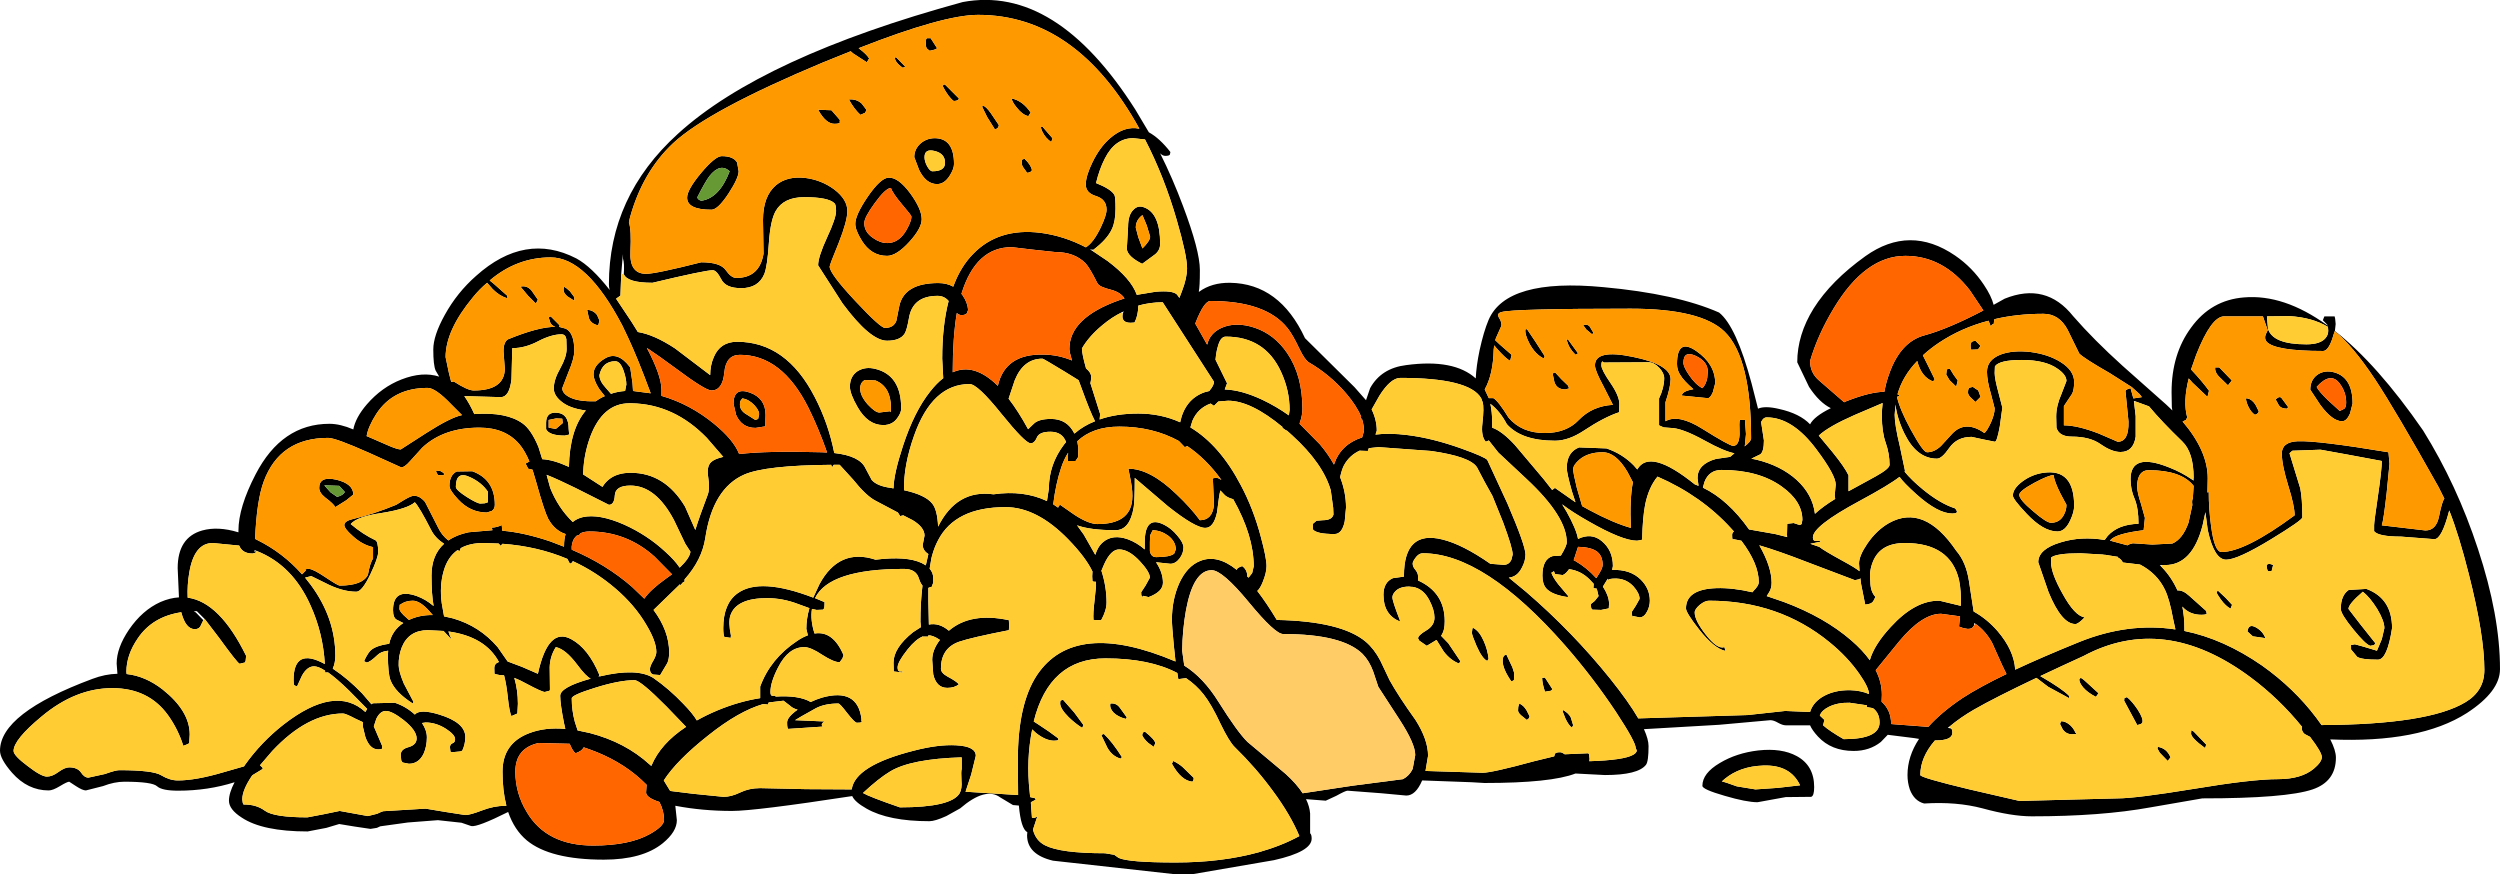
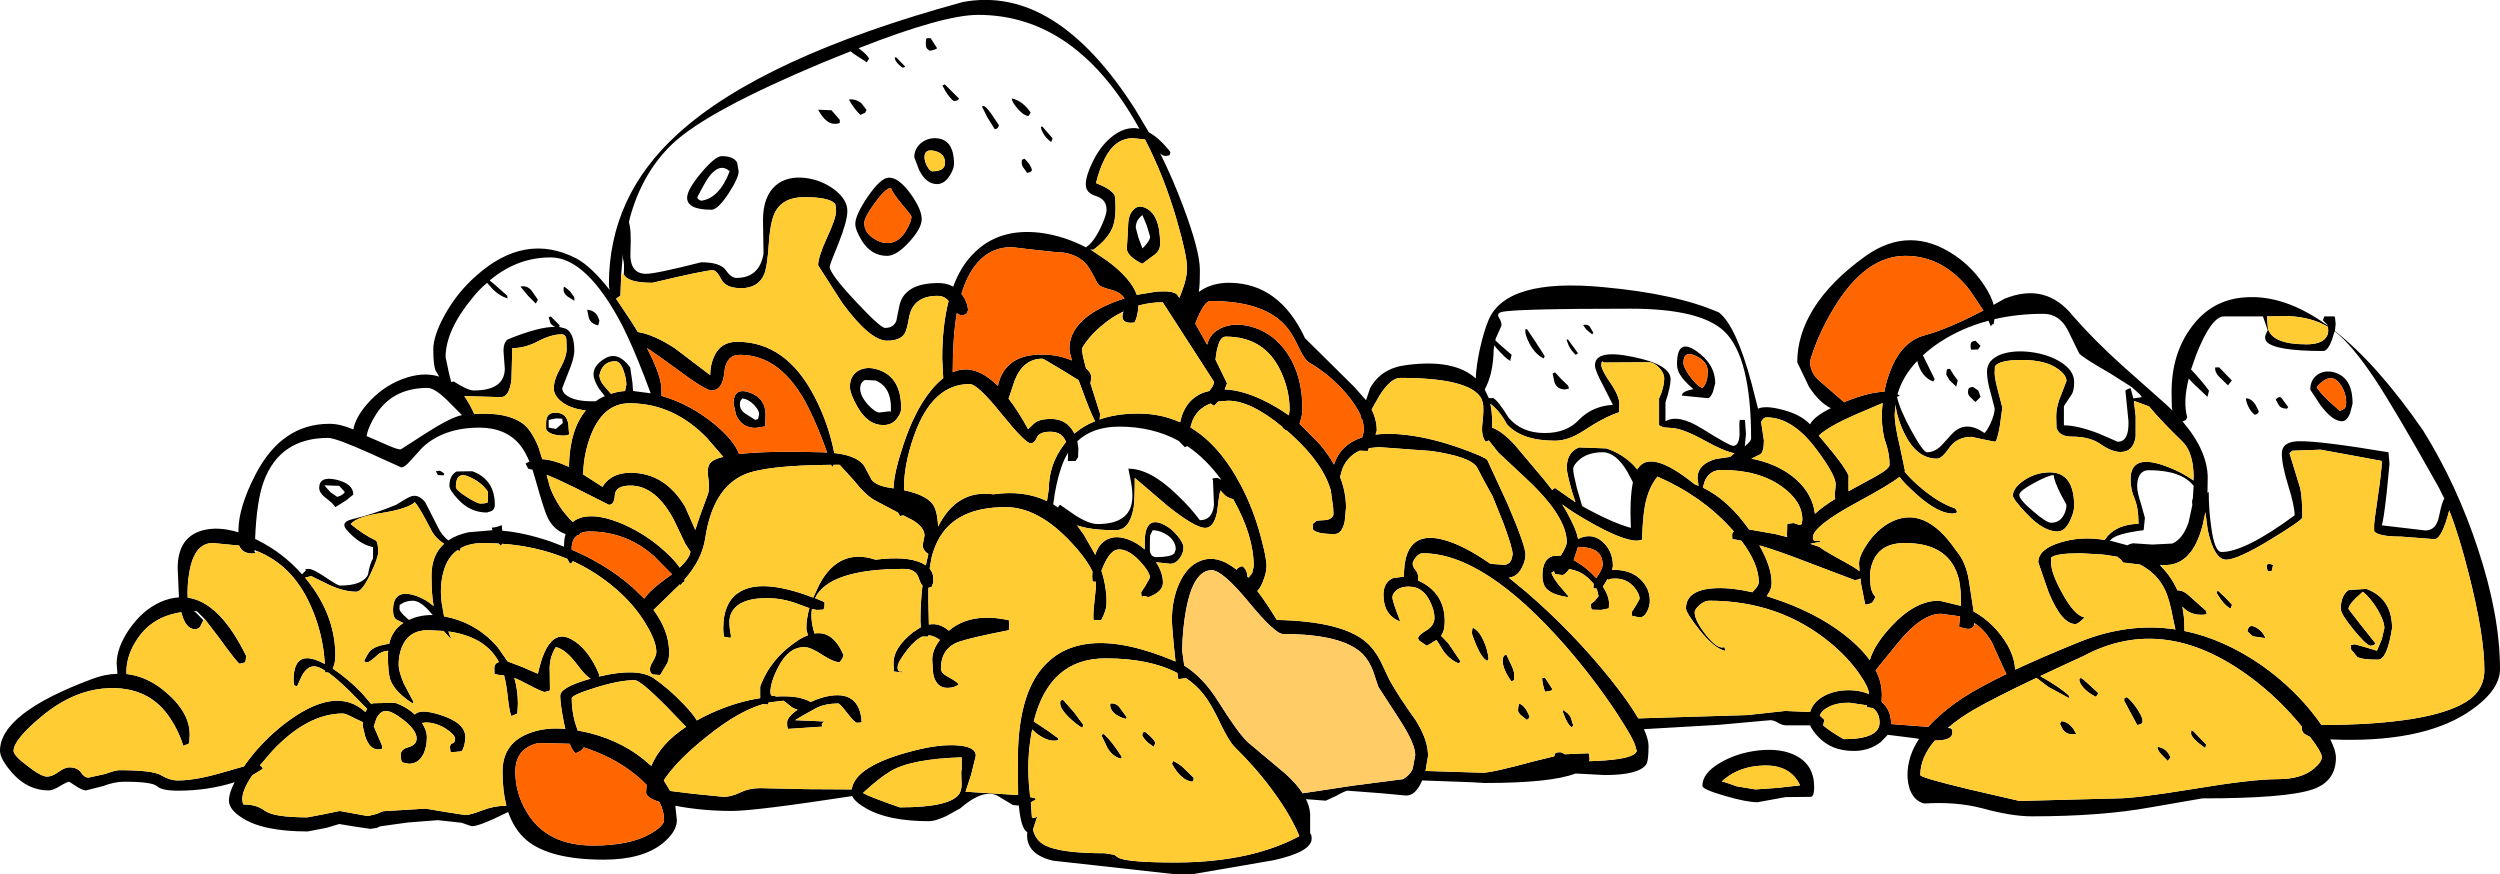
<svg xmlns="http://www.w3.org/2000/svg" height="170.45px" width="487.55px">
  <g transform="matrix(1.0, 0.0, 0.0, 1.0, 0.0, 0.0)">
    <path d="M430.75 95.95 Q430.75 99.3 431.2 102.55 431.85 107.65 433.25 107.65 437.8 107.65 447.5 100.5 447.5 98.7 446.25 94.7 445.0 90.65 445.0 88.45 445.0 86.2 448.1 86.05 452.0 85.9 465.8 88.2 L466.0 90.45 465.45 96.1 Q464.85 101.45 464.5 102.45 L473.0 103.45 Q475.1 103.45 475.65 100.75 476.25 97.75 476.7 97.25 L475.55 94.95 Q467.05 79.8 463.2 74.0 458.75 67.3 455.3 64.6 L454.8 66.2 Q454.0 68.45 453.05 68.45 443.7 68.45 442.05 66.65 441.55 66.05 441.85 65.25 L442.25 64.4 441.35 61.8 441.3 61.7 433.75 61.7 Q431.25 61.7 428.3 69.2 L427.3 72.05 Q429.55 74.45 430.8 76.2 L430.5 77.4 427.55 74.6 426.85 73.8 Q425.7 78.35 426.55 81.4 L426.3 81.9 425.65 82.2 Q430.55 87.95 430.55 93.25 L430.5 95.95 430.5 96.1 430.75 95.95 M432.0 71.65 L432.8 71.65 435.25 74.2 434.5 75.15 432.7 73.4 Q431.9 72.55 432.0 71.65 M437.65 58.0 Q445.4 57.35 453.8 63.4 L453.95 63.5 453.85 63.3 453.0 62.45 453.3 61.7 455.3 61.7 455.4 62.15 455.5 63.2 455.35 64.55 Q463.6 71.0 472.55 83.95 479.15 94.55 483.25 107.05 487.55 120.05 487.55 130.5 487.55 134.85 481.1 139.05 471.9 144.95 454.45 144.2 455.55 146.35 455.55 147.75 455.55 152.4 451.0 153.95 445.85 155.7 429.5 155.7 L419.4 157.45 Q409.8 159.2 396.25 159.2 392.3 159.2 386.65 157.65 381.55 156.3 375.25 156.7 373.3 156.2 372.45 153.95 372.0 152.6 372.0 151.15 372.0 147.5 374.25 144.1 L373.35 143.95 368.15 143.3 366.8 144.7 Q364.6 146.45 361.5 146.45 357.15 146.45 354.55 143.65 353.4 142.4 353.0 141.45 L348.25 141.45 Q347.65 141.45 346.75 140.95 345.9 140.45 345.25 140.45 L335.25 141.35 320.6 142.2 Q321.5 144.2 321.5 145.5 321.5 148.5 321.0 149.15 319.45 151.15 313.0 151.15 L307.25 150.85 Q302.5 152.7 289.5 152.7 L286.95 152.55 277.35 152.2 Q276.1 155.15 274.25 155.15 L269.4 154.7 262.8 154.2 Q262.4 154.2 260.6 155.2 L258.55 156.15 254.7 155.85 Q255.4 157.3 255.5 158.65 L255.5 162.5 Q255.8 162.75 255.8 163.55 255.8 166.1 248.45 167.75 L232.75 170.45 228.75 170.45 205.35 167.85 Q200.3 166.65 200.3 162.9 L200.35 162.3 Q199.1 161.65 198.7 157.1 L197.55 157.0 195.05 155.5 Q192.2 153.4 187.25 157.65 L184.55 159.15 Q182.35 160.15 181.25 160.15 173.3 160.15 169.0 157.7 166.7 156.4 166.2 155.25 147.3 158.15 142.75 158.15 137.0 158.15 131.75 157.15 L131.7 157.15 132.0 159.95 Q132.0 162.2 129.25 164.45 125.3 167.65 117.75 167.65 107.3 167.65 102.75 163.9 100.3 161.85 99.1 158.35 93.1 161.35 91.9 161.1 L90.0 160.45 85.4 159.95 79.55 160.4 74.15 161.15 73.5 161.45 72.25 161.65 69.2 161.2 66.15 160.7 63.65 161.45 60.0 162.15 Q51.2 162.15 47.15 159.45 44.65 157.85 44.65 156.15 44.65 154.65 45.75 152.55 40.55 154.2 34.75 154.2 31.6 154.2 30.65 153.35 29.7 152.45 24.25 152.45 22.3 152.45 20.1 153.3 L16.75 154.15 Q16.1 154.15 14.8 153.3 L13.5 152.45 Q13.1 152.45 11.7 153.3 10.3 154.15 9.5 154.15 5.4 154.15 2.35 150.7 0.0 148.0 0.0 146.4 0.0 139.1 18.0 132.4 20.5 131.45 22.9 131.4 L22.75 129.4 Q22.75 126.35 25.15 122.8 27.75 119.0 31.3 117.4 33.15 116.6 34.9 116.5 L34.65 110.8 Q34.65 104.8 39.45 103.45 42.5 102.6 46.45 103.8 L46.5 103.8 46.5 103.75 46.5 103.5 Q46.5 98.95 49.85 92.5 54.95 82.65 64.25 82.65 66.35 82.65 68.9 83.75 69.35 81.4 71.55 78.85 74.45 75.5 78.3 74.0 82.4 72.4 85.65 73.45 L84.95 72.25 Q84.5 71.2 84.5 68.15 84.5 65.45 86.75 61.4 89.15 57.05 92.85 53.8 102.4 45.25 112.4 50.4 115.35 52.0 118.9 56.55 118.75 56.0 118.75 55.45 118.75 38.3 132.2 26.1 148.65 11.1 187.75 0.4 205.9 -3.0 221.4 21.35 L224.05 25.8 Q226.15 26.95 228.25 29.65 L228.15 30.15 Q228.0 30.4 227.25 30.4 226.75 30.4 226.25 29.9 228.7 34.8 230.7 40.15 234.0 48.9 234.0 52.65 234.0 55.9 233.8 56.8 L233.8 56.9 233.85 56.9 Q236.3 55.1 239.9 55.15 249.55 55.3 254.5 65.95 L264.15 75.5 266.4 78.05 267.2 75.7 Q269.35 71.8 274.25 71.2 283.55 69.95 287.8 73.8 287.9 71.4 288.55 68.3 289.35 64.65 290.3 62.4 293.8 54.2 312.7 56.0 326.95 57.3 335.25 60.95 338.6 63.6 341.6 74.8 L342.85 79.7 Q344.2 79.1 346.95 79.75 351.0 80.65 353.0 82.75 353.8 81.2 357.05 79.6 354.8 78.5 352.8 75.45 L350.5 70.65 Q350.5 65.3 353.7 60.15 357.1 54.75 363.8 49.95 372.45 43.8 381.3 49.85 384.65 52.15 386.9 55.55 388.35 57.7 388.8 59.45 L390.95 58.25 Q399.0 55.0 404.3 61.65 408.35 66.3 413.95 71.35 L422.4 78.85 423.3 79.7 423.65 80.05 423.55 79.4 423.5 76.5 Q423.5 69.05 427.3 63.9 431.2 58.5 437.65 58.0 M442.3 64.1 Q443.2 67.15 449.8 67.15 452.55 67.15 453.55 65.9 454.05 65.3 454.05 64.5 L454.0 63.75 Q450.9 61.9 446.45 61.65 L442.1 61.7 442.3 64.1 M405.5 68.95 L403.25 64.35 Q401.6 61.2 398.5 61.2 393.4 61.2 388.95 62.25 L388.8 63.2 Q388.6 63.2 388.45 63.35 L388.25 63.65 387.8 62.55 Q382.45 63.95 378.05 66.9 376.35 68.05 375.0 69.3 L375.9 71.1 377.3 73.95 377.0 74.4 Q374.7 73.55 373.9 70.4 371.05 73.35 370.05 76.9 L370.5 77.15 369.95 77.4 Q370.5 79.85 372.65 83.8 375.05 88.2 375.8 88.2 377.25 88.2 378.55 86.95 L380.7 84.6 Q383.3 81.85 387.0 84.45 387.5 84.05 388.25 82.45 389.0 80.75 389.0 79.65 L388.25 76.75 Q387.5 74.2 387.5 72.5 387.5 70.2 390.15 69.15 392.55 68.25 396.0 68.65 399.45 69.1 401.85 70.6 404.5 72.25 404.5 74.5 404.5 76.0 404.1 76.8 L402.5 79.2 402.5 82.95 Q405.15 82.95 409.3 84.55 L413.0 86.15 Q415.2 86.15 415.1 82.2 L414.5 76.2 414.65 76.05 Q414.9 75.85 415.5 75.7 L416.05 77.7 417.7 77.45 417.3 76.9 415.75 75.5 411.5 72.8 Q406.35 69.85 405.5 68.95 M416.35 78.25 L416.15 78.2 416.2 78.6 416.5 81.15 416.5 85.15 Q416.05 88.15 413.55 88.15 411.85 88.15 409.7 86.65 407.6 85.15 404.05 85.15 401.55 85.15 401.05 83.4 L401.0 81.25 Q401.0 79.15 402.0 76.9 L403.0 74.3 Q403.0 73.1 401.25 71.9 398.85 70.2 394.3 70.2 389.9 70.2 389.05 71.45 L389.0 72.75 Q389.0 73.85 389.75 76.6 L390.5 79.5 390.0 83.15 Q389.45 86.15 389.05 86.15 L386.8 85.7 384.5 85.2 Q381.65 85.2 380.15 87.35 378.7 89.45 377.75 89.45 373.8 89.45 371.4 84.55 370.0 81.7 369.65 78.9 L369.5 80.9 Q369.5 82.85 370.5 87.0 L371.5 91.75 371.45 92.0 Q372.75 93.6 375.0 95.45 378.35 98.2 381.3 99.15 L381.5 99.45 Q382.0 100.15 380.75 100.15 377.95 100.15 373.75 96.4 371.2 94.1 370.45 93.0 368.4 94.6 362.55 97.75 353.55 102.6 353.55 104.8 353.55 105.55 354.2 105.5 L355.0 105.45 355.0 105.65 353.05 106.05 354.8 106.65 Q355.65 107.35 359.3 109.35 361.8 110.7 362.65 111.4 L362.55 109.9 Q362.55 108.4 364.15 106.05 365.95 103.4 368.4 102.0 375.25 98.2 381.5 107.4 383.45 109.65 384.0 113.4 L384.9 119.25 Q387.5 120.7 389.55 123.05 392.8 126.85 393.0 130.6 398.35 128.1 405.5 125.2 415.05 121.35 424.25 122.75 L423.8 120.7 Q423.1 116.85 422.2 115.0 420.7 111.85 417.35 110.1 L414.0 109.7 Q413.7 109.05 413.0 108.7 L413.05 108.6 410.55 108.2 410.3 108.2 410.15 108.15 405.75 107.9 Q400.95 107.9 400.0 108.75 L400.0 109.7 Q400.0 111.8 402.25 115.8 404.6 120.1 406.55 120.4 405.3 121.7 404.75 121.7 402.05 121.7 399.5 115.45 L397.5 109.65 Q397.5 107.05 401.95 105.75 405.85 104.55 410.45 105.3 L411.05 104.5 Q413.1 102.25 417.05 102.15 417.05 99.1 416.3 97.3 415.5 95.5 415.5 93.45 415.5 88.15 423.0 91.15 425.45 92.1 427.55 93.55 L427.8 93.75 427.8 93.15 Q427.8 88.2 425.55 86.05 421.6 82.25 419.1 79.25 L416.35 78.25 M411.75 105.5 L414.9 106.35 Q415.35 106.05 415.95 105.95 L419.75 106.2 423.65 106.0 Q425.65 105.15 426.8 101.95 L427.55 98.5 427.5 97.9 Q427.5 97.45 427.65 97.2 L427.8 94.75 Q425.4 91.7 419.05 91.7 417.5 91.7 417.0 93.3 416.75 94.1 416.8 95.0 416.8 96.05 417.55 98.3 L418.3 101.0 418.05 103.4 Q412.7 104.05 411.6 105.3 L411.5 105.4 411.5 105.45 411.75 105.5 M445.0 77.7 L446.25 79.4 446.0 79.7 Q444.85 79.7 444.4 79.0 L443.8 77.9 Q444.6 77.1 445.0 77.7 M438.3 77.7 Q439.15 77.85 439.85 78.9 L440.5 80.2 Q440.5 80.65 439.75 80.9 438.95 80.35 438.45 79.25 438.05 78.4 438.0 77.7 L438.3 77.7 M454.7 72.5 Q458.8 73.25 458.8 78.7 L458.3 80.65 Q457.65 82.15 456.75 82.15 454.85 82.15 452.5 78.95 L450.55 76.0 Q450.55 74.15 451.85 73.15 453.05 72.25 454.7 72.5 M457.55 78.5 Q457.55 76.45 456.25 74.75 454.5 72.45 451.8 75.45 452.15 76.25 454.0 78.05 L456.3 80.15 457.2 79.7 Q457.55 79.35 457.55 78.5 M421.55 110.55 Q423.5 112.55 424.65 115.15 425.7 115.05 426.95 116.2 L430.25 119.15 430.3 119.45 Q430.6 119.9 429.35 119.9 427.0 119.9 425.6 118.3 426.0 120.25 426.0 122.5 L426.0 123.05 Q433.65 124.6 441.15 129.8 447.35 134.2 451.7 139.95 L452.75 141.4 Q473.6 141.3 480.8 136.95 484.5 134.75 484.5 130.65 484.5 123.9 481.45 111.9 479.55 104.35 477.65 99.55 476.2 105.15 474.75 105.15 L468.25 104.65 Q463.85 104.65 463.0 103.6 L463.0 102.4 Q463.0 101.8 463.75 96.7 464.5 91.6 464.5 89.9 L457.8 88.65 452.55 87.7 447.05 87.9 446.5 88.4 448.6 95.25 Q449.0 97.2 449.0 100.9 449.0 101.45 442.85 105.2 436.35 109.15 434.15 109.15 431.8 109.15 430.55 103.35 L430.1 99.9 429.55 102.45 Q427.55 110.2 422.25 110.2 L421.55 110.2 421.2 110.2 421.55 110.55 M354.75 74.2 L359.65 78.45 Q359.9 78.3 360.2 78.2 364.65 76.45 367.5 76.4 367.8 74.6 368.45 72.85 370.65 66.65 375.3 65.4 379.9 64.15 386.8 60.55 L384.15 56.6 Q378.95 49.9 371.6 49.9 363.75 49.9 357.6 60.15 354.5 65.3 353.0 70.4 353.0 72.7 354.75 74.2 M330.7 69.4 Q328.3 68.3 328.3 70.75 328.3 71.55 329.4 73.15 330.65 75.0 332.0 75.7 332.7 75.0 332.95 73.7 L333.05 72.45 Q333.05 70.5 330.7 69.4 M330.8 68.45 Q334.5 71.0 334.5 74.75 L334.05 76.45 Q333.55 77.65 333.05 77.65 L328.0 77.15 Q328.0 76.3 330.25 75.9 328.35 74.25 327.7 73.15 327.05 72.2 327.05 71.0 327.05 65.85 330.8 68.45 M344.0 85.9 Q344.0 88.05 343.3 88.6 L341.55 89.45 342.55 89.65 Q347.3 90.8 350.4 93.6 353.5 96.45 353.95 100.2 355.45 98.8 357.9 97.3 L357.8 96.65 358.0 94.5 Q358.0 92.65 354.25 87.65 349.6 81.4 344.55 81.4 343.95 81.4 343.6 82.05 L343.45 82.3 344.0 85.9 M340.3 81.9 L340.5 84.65 340.3 86.7 340.25 87.05 Q341.5 86.05 341.5 85.5 341.5 69.75 336.35 64.7 331.75 60.2 318.0 60.2 295.25 60.2 292.85 60.85 291.85 61.1 292.3 61.9 293.0 63.0 292.75 63.65 L291.75 65.9 291.6 66.35 292.5 67.2 294.8 69.2 294.55 70.2 294.55 70.4 Q293.65 69.95 291.85 67.9 L291.4 67.35 291.3 68.15 Q291.2 73.0 289.55 75.95 L290.35 77.65 291.25 77.65 Q292.2 78.2 294.2 81.45 296.75 84.45 301.25 84.45 305.5 84.45 307.9 81.9 310.5 79.2 314.55 78.95 L312.65 75.2 Q311.05 72.25 311.05 71.25 311.05 68.05 318.45 69.6 325.8 71.1 325.8 73.95 325.8 75.45 324.8 78.45 L324.8 82.15 Q327.3 80.7 331.95 83.6 337.3 86.95 338.0 86.95 339.15 86.95 339.25 84.7 339.15 82.3 339.3 81.9 L340.3 81.9 M324.45 83.35 L323.55 82.95 323.55 77.7 Q324.55 75.6 324.55 73.75 324.55 72.75 323.55 71.7 322.55 70.65 321.5 70.65 L312.75 70.7 312.55 70.5 Q312.3 70.45 312.3 71.25 312.3 72.1 314.05 74.65 315.8 77.2 315.8 78.75 L315.75 80.4 Q312.85 81.35 308.85 84.0 305.9 85.95 303.25 85.95 296.7 85.95 293.85 82.7 292.5 80.15 290.65 78.75 291.0 80.35 291.0 82.3 L291.0 83.4 Q292.9 84.05 295.4 86.75 L301.05 93.45 302.7 95.55 303.25 95.15 307.25 97.95 306.55 95.8 Q305.55 92.25 305.55 91.25 305.55 88.2 307.95 87.25 L313.3 87.45 Q316.4 88.5 318.6 90.75 L319.3 91.55 Q321.7 87.35 330.5 94.45 L331.25 94.75 331.05 93.25 Q331.05 90.5 334.65 89.5 L337.4 89.1 338.25 88.4 Q336.2 88.0 332.5 85.95 328.0 83.45 325.75 83.45 L324.45 83.35 M348.5 104.3 L348.55 102.15 349.8 102.0 351.0 102.4 351.35 102.2 351.5 101.4 Q351.5 97.75 347.5 94.9 343.0 91.65 335.75 91.65 333.3 91.65 332.4 94.0 L332.1 95.1 Q337.0 97.45 341.1 103.25 L346.2 104.15 348.4 104.7 348.55 104.75 348.5 104.3 M354.7 84.95 L357.4 88.2 Q359.75 91.1 360.5 92.7 L360.5 95.8 365.8 92.9 Q368.5 91.4 368.5 90.65 368.5 88.5 367.75 86.35 367.0 84.25 367.0 81.15 367.0 79.85 367.15 78.6 L361.65 80.95 Q356.55 83.2 354.7 84.95 M385.25 66.45 L386.25 67.45 385.75 68.15 384.45 68.2 Q384.3 68.15 384.3 67.4 384.3 66.65 384.8 66.55 L385.25 66.45 M379.65 72.2 L379.8 71.95 380.3 71.95 381.0 73.1 381.8 74.2 381.5 75.4 380.2 74.15 379.55 73.05 379.65 72.2 M383.8 76.55 Q383.8 75.75 384.1 75.6 L384.75 75.45 385.8 76.15 386.25 77.4 385.25 78.4 384.3 77.5 Q383.8 77.0 383.8 76.55 M394.4 93.9 Q396.3 92.5 398.55 92.2 404.5 91.35 404.5 98.65 404.5 99.85 403.75 101.45 402.75 103.65 401.25 103.65 398.5 103.65 395.25 100.2 392.55 97.35 392.55 96.65 392.55 95.3 394.4 93.9 M400.5 92.65 Q399.55 92.65 396.75 94.15 393.8 95.75 393.8 96.5 393.8 97.45 396.5 99.7 399.1 101.95 400.0 101.95 401.7 101.95 402.5 100.4 403.0 99.45 403.0 98.45 L401.8 96.2 Q400.6 93.8 400.5 92.65 M385.25 121.65 L385.0 121.5 385.0 121.95 384.75 122.3 Q384.5 122.65 383.75 122.65 L382.9 122.5 382.05 122.2 382.25 120.2 378.55 119.7 Q374.85 119.7 370.4 125.05 L365.8 130.7 Q367.0 133.05 367.0 135.5 L366.95 136.85 Q368.8 138.5 368.8 141.15 L368.8 141.2 370.7 141.35 376.05 141.75 Q378.6 138.9 382.7 136.15 386.0 134.0 391.3 131.45 L390.45 129.7 388.5 125.35 Q387.2 123.0 385.25 121.65 M365.25 109.55 Q364.5 111.4 364.75 113.3 364.75 115.4 365.75 116.4 L365.35 117.2 Q364.95 117.85 363.75 117.9 L362.95 113.9 362.8 112.75 362.65 112.95 361.75 113.15 352.25 109.55 Q346.85 107.45 343.1 106.35 345.5 110.55 345.5 113.65 345.5 114.7 345.05 115.45 L344.55 116.25 347.9 117.4 Q355.8 120.35 361.05 124.9 363.25 126.8 364.65 128.75 365.5 125.75 368.75 122.25 373.5 117.05 378.25 117.15 L382.4 118.15 Q382.5 115.25 382.05 113.1 380.35 105.9 371.5 105.9 366.7 105.9 365.25 109.55 M355.55 141.45 Q356.7 142.5 359.55 144.15 366.55 144.15 366.55 140.9 366.55 139.05 365.25 138.1 L364.05 137.9 364.1 137.55 360.7 137.05 Q358.35 137.0 356.65 137.85 355.25 138.55 354.9 139.55 L355.8 140.4 355.55 141.4 355.5 141.4 355.55 141.45 M380.15 141.7 L379.85 141.95 380.45 142.05 Q380.75 142.15 380.75 142.9 380.75 144.4 377.5 144.4 L377.35 144.4 Q374.5 147.7 374.5 151.15 374.5 151.65 384.1 153.95 L393.85 156.2 413.0 155.7 Q416.5 155.7 427.8 153.85 439.15 151.95 444.25 151.95 448.8 151.95 451.25 149.9 452.8 148.6 452.8 147.65 452.8 146.7 450.5 143.7 L449.45 143.15 Q448.75 142.55 448.95 141.75 444.4 136.15 438.85 132.05 422.0 119.55 406.3 127.95 401.7 130.05 397.9 131.85 402.3 134.4 403.5 135.7 L403.5 136.15 399.45 133.95 397.15 132.2 Q389.05 136.05 384.95 138.4 382.2 140.0 380.2 141.7 L380.15 141.7 M404.1 143.2 Q403.0 143.2 402.3 142.3 L401.75 141.2 Q401.8 140.9 402.0 140.65 402.8 140.65 403.7 141.4 404.45 142.1 404.75 142.9 405.35 143.2 404.1 143.2 M337.8 104.3 Q337.8 103.9 338.15 103.65 L337.65 103.1 Q331.85 96.7 323.25 92.95 321.55 95.0 320.85 98.35 320.35 100.9 320.25 105.15 L320.15 105.3 319.25 105.45 Q316.4 105.45 309.85 101.7 306.5 99.8 304.65 98.35 L305.55 99.85 Q307.4 103.15 307.75 105.1 310.35 103.85 312.35 105.5 314.55 107.3 314.55 110.4 L314.4 111.15 Q317.95 111.0 320.0 113.05 321.75 114.8 321.75 117.15 321.75 118.2 321.25 119.2 320.65 120.4 319.75 120.4 L318.5 120.15 Q318.25 120.55 318.25 119.3 L319.0 118.15 319.75 116.8 Q319.75 115.7 318.55 114.35 316.75 112.4 313.75 112.95 313.6 113.35 313.55 112.85 L312.6 114.4 Q313.75 116.15 313.8 117.65 L313.75 118.65 312.25 118.95 310.55 118.9 310.4 118.75 Q310.25 118.55 310.25 117.8 L311.0 117.2 311.75 116.25 311.4 114.8 310.75 114.7 310.8 113.85 310.0 113.0 Q308.3 111.3 306.0 111.0 305.35 111.95 304.75 112.15 L303.25 111.95 303.15 111.65 303.05 111.4 302.55 111.7 Q302.85 112.6 303.9 113.95 L305.8 116.2 305.75 116.45 Q302.65 116.0 301.55 114.75 300.8 113.9 300.8 112.25 300.8 109.05 302.8 108.45 L304.4 108.35 Q305.55 106.45 305.55 105.75 305.55 100.7 297.65 93.35 L292.2 88.25 290.35 85.9 289.75 86.15 Q288.8 85.05 289.1 82.55 289.45 79.5 289.15 78.45 L288.85 77.65 Q286.55 73.7 273.1 73.7 271.2 73.7 269.0 77.2 L267.5 79.85 Q268.5 81.9 268.5 84.0 L268.25 84.75 Q270.95 84.4 274.5 84.85 279.35 85.45 284.95 87.45 289.55 89.1 290.05 89.7 L294.0 98.25 Q297.5 106.4 297.5 108.15 297.5 109.4 296.8 110.7 295.9 112.5 294.25 112.65 L297.65 115.45 Q306.7 123.25 314.05 132.4 317.65 136.9 319.5 140.1 L340.8 139.45 348.15 138.65 353.0 138.85 Q353.5 137.15 355.25 136.0 357.55 134.55 360.8 134.6 362.85 134.65 364.5 135.35 364.45 134.05 362.6 131.4 360.3 128.1 356.8 125.25 346.9 117.15 333.3 117.15 332.5 117.15 331.5 117.95 330.5 118.8 330.5 119.45 330.5 121.0 332.65 123.75 334.95 126.7 336.3 126.2 L336.5 126.95 Q334.25 126.45 331.35 122.75 328.8 119.5 328.8 118.65 328.8 114.9 334.75 114.7 337.9 114.6 341.75 115.5 L342.0 115.2 Q343.0 114.2 343.0 113.55 343.0 109.95 339.6 105.45 L338.05 105.15 Q337.8 105.55 337.8 104.3 M350.4 147.45 Q353.8 149.3 353.8 153.5 353.8 155.25 353.2 155.4 L348.25 155.45 345.5 155.95 342.75 156.45 Q340.6 156.45 336.35 155.2 332.0 153.95 332.0 153.25 332.0 150.8 335.4 148.8 338.65 146.85 342.9 146.35 347.45 145.85 350.4 147.45 M351.05 153.15 Q349.15 149.1 343.85 149.3 339.3 149.45 336.3 151.95 L335.8 152.4 Q336.4 152.5 338.7 153.35 L342.35 153.95 346.7 153.65 351.05 153.15 M461.5 114.85 Q466.5 116.7 466.5 122.5 465.55 128.65 463.75 128.65 460.55 128.65 459.7 128.1 L458.5 126.65 458.5 125.9 458.4 125.8 459.25 125.65 460.9 126.1 463.55 126.9 464.5 124.65 465.0 122.5 Q465.0 121.1 463.6 118.75 462.2 116.5 460.8 115.4 458.0 117.8 458.0 118.75 L460.35 121.8 463.25 125.45 463.0 125.8 462.25 125.95 Q461.3 125.65 458.95 122.75 456.5 119.75 456.5 118.75 456.5 116.1 458.05 115.05 L461.5 114.85 M443.3 110.2 L443.0 111.4 442.3 111.4 Q442.05 110.95 442.05 110.2 442.45 109.75 443.3 110.2 M432.5 115.15 L434.05 116.6 435.3 117.95 435.0 118.7 Q434.05 118.2 433.1 116.9 432.3 115.8 432.3 115.5 L432.5 115.15 M439.95 122.35 Q441.3 123.1 441.8 124.45 L439.35 124.1 438.3 123.15 Q438.5 121.55 439.95 122.35 M408.75 135.9 Q407.15 135.1 406.25 134.05 405.5 133.15 405.5 132.5 L405.75 132.2 405.8 132.2 Q406.2 132.35 407.4 133.5 L409.25 135.2 408.75 135.9 M414.3 136.15 L414.8 135.95 Q415.8 136.75 416.9 138.4 418.05 140.2 417.8 140.9 417.75 141.2 416.8 141.4 L414.25 136.65 414.3 136.15 M423.3 147.7 L422.75 148.4 421.2 146.8 420.75 146.0 420.8 145.65 Q422.55 145.9 423.3 147.7 M430.25 145.2 L430.05 145.9 Q427.3 143.9 427.3 143.05 L427.35 142.4 427.8 142.65 430.25 145.2 M235.45 67.15 Q235.95 65.0 238.2 63.95 241.0 62.7 244.65 63.9 248.55 65.2 251.05 68.9 254.0 73.25 254.0 79.75 254.0 81.0 253.5 82.4 L253.45 82.65 257.4 86.65 Q259.05 88.6 260.15 90.6 261.45 86.65 265.65 85.3 L266.0 84.05 Q266.0 82.9 265.6 81.65 L265.3 81.65 265.45 81.25 Q264.55 79.1 262.5 76.7 259.35 73.05 255.3 70.7 254.45 70.2 253.4 68.0 252.1 65.25 251.1 64.0 246.9 58.7 236.05 58.7 234.8 58.7 233.1 63.1 L235.35 67.1 235.4 67.2 235.45 67.15 M265.25 87.85 Q263.2 88.75 262.1 90.75 261.7 91.5 261.35 93.05 262.5 96.0 262.5 99.0 L262.25 101.65 Q261.75 104.15 260.25 104.15 256.75 104.15 256.05 103.25 L256.05 102.15 256.75 101.55 258.0 101.45 Q259.75 101.45 260.05 100.35 L260.0 99.05 259.55 95.8 259.55 95.7 Q258.05 90.4 252.0 84.9 L251.0 84.0 250.75 83.9 250.05 83.4 250.15 83.3 Q243.95 78.15 239.5 78.15 L237.6 78.3 236.75 79.15 236.1 78.7 Q233.6 79.6 232.55 82.05 L232.15 83.35 Q237.9 86.8 242.0 94.65 244.45 99.25 245.9 104.75 247.0 108.8 247.0 110.4 247.0 111.65 246.3 113.4 245.8 114.7 245.2 115.25 247.05 117.65 249.0 120.9 261.6 121.15 266.35 125.15 268.0 126.55 269.2 128.85 L271.0 132.65 Q272.75 135.8 276.05 140.4 278.5 144.25 278.5 147.4 L278.0 150.35 289.15 150.7 Q290.95 150.7 299.2 148.45 L303.1 147.5 303.25 147.0 Q303.45 146.7 304.25 146.7 304.6 146.7 305.15 147.1 L309.75 146.9 309.9 147.1 310.0 148.0 309.95 148.45 Q316.65 148.25 318.5 147.2 319.2 146.8 319.2 146.35 L319.0 145.9 Q319.0 144.7 315.15 138.85 310.7 132.15 305.25 125.9 289.45 107.9 277.5 107.9 276.65 107.9 276.0 108.85 275.5 109.55 275.5 109.9 275.5 110.55 276.05 111.15 276.55 111.8 276.55 112.4 L276.55 113.2 Q281.75 115.55 281.75 121.15 281.75 122.85 281.25 123.65 L281.05 124.0 282.45 125.45 284.8 128.95 284.55 129.4 Q282.9 128.8 281.55 127.05 L280.15 124.8 278.25 125.95 276.8 124.95 276.55 124.5 Q276.55 123.9 278.15 122.95 279.75 122.0 279.75 120.45 279.75 119.0 278.8 117.15 277.6 114.75 275.45 114.45 L275.25 114.45 274.8 114.4 Q272.9 114.4 272.05 115.4 271.55 115.95 271.55 116.5 271.55 117.25 273.0 120.95 L273.0 121.2 Q269.8 119.9 269.8 116.0 269.8 113.55 271.65 112.75 L273.8 112.45 273.8 112.3 Q273.8 103.35 281.25 105.2 285.2 106.15 290.65 109.95 L293.25 110.15 Q294.3 110.15 294.75 109.15 L295.0 108.15 Q295.0 106.9 293.15 101.9 L291.05 96.7 289.55 94.0 288.05 91.15 Q286.75 89.05 279.1 87.95 L268.85 87.2 266.95 87.4 266.75 87.95 265.25 87.9 265.25 87.85 M251.5 79.95 Q251.5 76.1 249.8 72.45 246.65 65.65 239.05 65.65 238.0 65.65 237.5 67.6 237.2 68.55 237.05 70.15 L239.3 74.75 238.85 75.95 Q242.1 76.05 246.15 77.95 248.9 79.25 251.35 81.0 L251.5 79.95 M310.75 64.9 L310.5 65.2 309.35 64.25 308.75 63.4 Q309.55 63.15 310.0 63.65 L310.75 64.9 M305.75 66.15 L307.75 68.9 307.3 69.2 Q306.55 68.55 305.95 67.45 L305.5 66.25 305.75 66.2 305.75 66.15 M297.8 64.2 L299.45 66.65 301.25 69.45 301.05 69.9 Q299.45 69.15 298.3 67.05 297.3 65.15 297.5 64.2 L297.8 64.2 M303.3 72.65 L304.5 73.95 305.8 75.2 306.0 75.75 305.25 75.95 Q303.65 75.95 303.15 74.55 L302.8 72.9 Q303.0 72.65 303.3 72.65 M308.55 98.7 L309.9 99.45 Q314.65 102.0 318.05 102.95 317.8 97.25 318.45 94.05 L317.4 92.05 Q315.15 88.2 312.55 88.2 309.7 88.2 308.0 89.65 306.8 90.7 306.8 91.5 306.8 92.25 307.5 95.1 L308.55 98.7 M203.3 24.7 L205.25 26.95 205.2 27.2 205.0 27.7 Q203.9 26.9 203.4 25.9 203.0 25.2 203.0 24.7 L203.3 24.7 M213.1 48.95 L216.0 50.9 Q220.6 54.35 221.7 57.5 L225.35 56.9 Q228.7 56.6 229.55 57.45 L230.0 58.1 230.5 56.8 Q231.5 54.2 231.5 52.3 231.5 49.85 229.5 42.95 227.05 34.45 223.3 27.2 L221.0 26.95 Q217.45 26.95 215.45 30.95 214.4 33.0 213.75 35.7 216.75 36.9 217.35 38.05 217.55 38.5 217.55 40.7 217.55 43.15 216.85 44.65 215.95 46.65 213.25 48.7 L212.55 48.65 213.1 48.95 M211.8 48.2 Q213.2 47.35 214.6 44.5 215.8 42.0 215.8 40.9 215.8 38.9 213.8 38.25 211.75 37.65 211.75 36.0 211.75 34.3 213.05 31.65 214.5 28.65 216.55 26.9 219.35 24.5 222.2 25.1 209.95 2.9 190.75 2.9 184.0 2.9 167.45 9.4 169.0 10.55 169.5 11.4 L169.05 12.15 166.35 10.4 165.9 10.0 160.45 12.2 Q138.1 21.55 131.25 27.95 125.3 33.55 122.85 42.45 L122.65 43.35 Q123.15 44.85 122.95 49.0 122.7 53.4 126.0 53.4 127.9 53.4 136.75 51.15 140.5 51.15 141.55 52.7 142.6 54.2 143.6 54.2 148.1 54.2 148.9 49.5 L148.8 42.9 Q148.8 38.25 151.35 36.1 153.55 34.3 157.05 34.7 160.2 35.1 162.7 36.95 165.25 38.9 165.25 41.15 165.25 43.1 163.55 47.4 161.8 51.65 161.8 52.0 161.8 53.35 166.8 58.7 171.7 63.95 172.6 63.95 174.25 63.95 174.8 62.6 L175.4 59.6 Q176.4 55.2 183.0 55.2 184.65 55.2 185.9 55.9 187.3 52.05 189.75 49.55 194.7 44.4 202.9 45.4 207.5 46.0 211.8 48.25 L211.85 48.25 211.8 48.2 M222.0 46.3 L222.8 48.45 Q224.3 46.95 224.3 46.15 L223.65 44.0 222.8 41.95 Q221.5 42.9 221.5 44.4 L222.0 46.3 M220.0 44.2 Q220.0 41.95 221.0 40.95 221.9 39.95 223.15 40.45 226.25 41.6 226.25 47.55 226.25 48.85 225.2 49.65 L222.75 51.45 Q219.95 50.05 219.75 48.6 L220.0 44.2 M184.25 16.45 L187.0 19.2 Q187.0 19.65 186.0 19.7 184.9 18.9 183.8 16.7 L184.25 16.45 M191.5 20.75 L191.75 20.7 191.75 20.65 Q192.25 20.7 193.25 22.1 L194.8 24.4 Q194.7 25.15 194.0 25.2 L192.5 22.8 191.5 20.75 M200.55 22.65 Q199.4 22.4 198.3 21.0 197.35 19.85 197.3 19.2 199.45 19.65 201.0 21.95 L200.55 22.65 M181.5 7.45 L182.75 9.4 Q182.5 9.7 181.3 9.9 L180.8 9.5 Q180.55 9.25 180.55 8.5 L180.6 7.7 180.75 7.45 181.5 7.45 M174.8 11.2 L176.5 12.95 Q176.5 13.15 176.0 13.2 174.5 12.1 174.5 11.2 L174.8 11.2 M165.55 19.4 Q167.0 19.25 168.05 20.2 L169.0 21.45 168.7 22.0 167.8 22.4 Q166.55 21.25 165.55 19.4 M163.75 23.7 Q164.0 24.15 162.75 24.15 161.05 24.15 159.55 21.4 L162.15 21.5 163.8 23.4 163.75 23.7 M179.5 28.0 Q180.65 27.0 182.2 26.95 186.05 26.9 186.05 32.0 186.05 32.9 185.25 34.2 184.2 35.9 182.75 35.9 180.6 35.9 179.25 33.15 L178.3 30.65 Q178.3 29.1 179.5 28.0 M181.85 33.4 Q184.3 33.4 184.3 31.75 184.3 29.95 182.3 29.45 180.3 28.95 180.3 30.65 180.3 31.45 180.8 32.4 181.35 33.4 181.85 33.4 M168.55 43.5 Q168.55 45.25 170.25 46.4 171.65 47.4 173.05 47.4 175.3 47.4 176.75 44.9 177.75 43.15 177.75 42.25 177.75 42.0 175.95 39.9 174.05 37.65 173.75 36.65 172.7 36.7 170.6 39.6 168.55 42.4 168.55 43.5 M166.8 43.65 Q166.8 41.95 169.2 38.4 171.7 34.75 173.25 34.65 175.15 34.5 177.55 37.75 179.75 40.8 179.75 42.75 179.75 44.5 177.35 47.15 174.85 49.9 173.0 49.9 169.9 49.9 168.05 46.9 166.8 44.85 166.8 43.65 M121.15 53.45 L121.0 57.65 120.15 58.25 123.15 62.75 124.4 64.75 Q127.55 65.25 131.65 67.95 L138.5 73.15 Q138.5 71.25 139.2 69.65 140.45 66.65 143.75 66.65 153.35 66.65 158.9 77.45 161.55 82.55 162.7 88.35 167.7 88.9 168.8 91.35 L170.0 93.6 Q171.05 94.8 173.75 95.15 L174.25 95.25 Q174.3 92.4 176.1 86.95 178.3 80.25 181.4 76.35 182.65 74.75 183.95 73.75 L183.75 69.95 Q183.75 63.5 185.0 58.7 184.15 57.7 182.85 57.7 177.95 57.7 177.25 62.1 176.85 64.4 176.4 65.1 175.5 66.45 173.0 66.45 169.7 66.45 164.3 59.15 L159.55 51.75 Q159.55 50.1 161.3 46.3 163.05 42.55 163.05 41.15 163.05 39.95 162.75 39.65 161.55 38.45 156.85 38.45 152.8 38.45 151.25 41.2 150.25 43.0 149.95 47.35 149.65 51.95 149.05 53.45 147.9 56.2 144.55 56.2 141.5 56.2 140.65 54.45 139.75 52.7 139.0 52.7 137.5 52.7 127.25 55.15 122.3 55.15 121.65 53.45 121.8 51.35 121.5 50.45 L121.5 49.55 121.4 50.45 121.15 53.45 M199.25 31.65 L199.3 31.15 199.8 30.95 Q201.1 32.2 201.25 33.2 201.05 33.65 200.3 33.7 L199.7 32.85 Q199.25 32.35 199.25 31.65 M197.3 48.2 Q190.3 48.2 187.5 57.3 L187.7 57.55 Q188.7 59.0 188.8 60.45 L188.55 61.1 Q188.3 61.45 187.5 61.45 187.05 61.45 186.6 61.05 185.8 65.75 185.8 72.6 190.0 70.7 194.6 75.25 196.0 68.95 203.55 69.15 206.45 69.2 209.05 70.3 208.55 68.6 208.55 68.05 208.55 62.0 218.25 58.55 L219.3 58.2 Q218.55 57.0 216.65 56.5 214.35 55.95 214.0 55.2 212.5 52.2 211.7 51.35 209.55 49.15 205.75 49.15 L201.55 48.7 197.3 48.2 M168.7 74.1 Q167.75 74.55 167.75 75.8 167.75 77.2 169.25 78.9 170.7 80.45 171.5 80.45 L172.7 80.3 173.55 80.2 Q173.75 80.75 173.75 79.5 173.75 75.45 170.75 74.2 L168.7 74.1 M170.75 71.95 Q175.75 73.2 175.75 79.65 175.75 80.5 175.05 81.45 174.1 82.9 172.25 82.9 169.25 82.9 167.25 79.4 165.75 76.8 165.75 75.4 165.75 73.35 167.3 72.35 168.8 71.45 170.75 71.95 M117.0 131.9 Q124.2 130.2 127.4 132.2 130.5 134.35 133.3 137.3 135.1 139.15 135.9 140.5 137.75 139.45 139.9 138.55 144.1 136.8 148.25 136.15 L148.25 133.9 Q150.25 128.45 155.45 125.0 156.55 124.25 157.55 123.9 L157.25 122.65 Q157.25 120.7 157.85 118.6 L155.65 117.8 Q152.65 116.65 149.6 116.65 143.6 116.65 142.45 120.0 142.0 121.3 142.55 123.95 L142.5 124.4 141.25 124.2 Q141.05 123.75 141.05 122.5 141.05 117.7 143.85 115.7 148.2 112.55 158.6 116.55 L159.8 113.95 Q163.65 106.8 170.75 109.15 176.8 108.4 179.75 109.8 L180.55 110.25 181.05 108.05 Q179.95 107.35 179.95 106.25 L180.3 104.45 Q180.3 102.85 178.0 101.45 L176.15 100.5 175.55 100.65 175.1 99.95 170.75 97.65 Q168.9 96.7 166.35 93.5 L163.75 90.65 162.6 90.65 162.25 91.15 162.1 90.65 Q149.3 90.75 145.15 92.55 139.0 95.25 137.55 104.9 136.9 109.2 133.5 113.0 L133.5 113.45 Q133.15 113.45 132.75 114.15 L132.6 113.95 127.45 118.95 Q130.5 123.05 130.5 127.25 130.5 128.5 130.15 129.3 L128.75 131.65 127.4 131.55 Q126.75 131.35 126.75 130.5 126.75 129.9 127.4 128.85 128.0 127.8 128.0 127.15 128.0 125.1 126.05 121.85 123.8 118.0 120.0 114.75 116.2 111.5 111.75 109.45 L111.65 109.4 111.65 109.65 111.15 109.95 110.65 109.0 Q104.85 106.55 98.0 106.05 L97.9 106.15 97.65 106.45 97.25 106.0 94.25 105.9 Q91.65 105.9 89.85 106.9 L89.65 107.45 89.2 107.3 Q87.25 108.7 86.5 111.45 85.7 114.3 86.15 117.65 L86.6 120.2 88.35 120.6 Q93.55 122.1 97.05 126.2 L99.0 129.0 101.8 130.05 104.9 131.4 Q106.9 122.2 111.4 124.65 114.75 126.45 116.9 131.65 L116.7 131.95 117.0 131.9 M204.2 97.55 L204.55 95.3 Q204.55 90.6 207.5 86.7 L207.9 86.2 Q207.15 84.2 204.85 84.2 202.65 84.2 202.2 85.35 201.75 86.45 201.0 86.45 199.95 86.45 195.3 80.7 190.65 74.9 189.1 74.9 181.8 74.9 178.25 85.0 176.2 90.8 176.3 95.6 180.45 96.5 181.8 98.2 182.8 99.4 182.95 102.7 186.6 95.4 193.75 96.4 199.6 95.55 204.15 97.7 L204.2 97.7 204.2 97.55 M200.5 83.7 L201.65 82.6 Q202.6 81.7 205.0 81.7 208.1 81.7 209.5 84.5 L209.55 84.55 Q211.25 83.05 213.55 82.15 212.6 80.35 210.85 75.5 L210.35 74.15 207.6 72.45 Q203.5 69.95 203.3 69.95 199.6 69.95 197.9 74.15 L196.7 77.75 Q198.6 80.2 200.5 83.7 M218.95 61.2 L219.15 60.7 218.8 60.9 Q216.85 61.85 215.0 63.4 212.35 65.6 211.0 67.95 211.0 69.0 211.8 71.85 212.8 72.65 212.8 73.5 L212.75 74.2 212.65 74.75 212.8 75.2 214.55 80.75 214.45 81.8 Q217.7 80.65 222.0 80.65 226.4 80.65 230.15 82.35 231.1 77.85 234.9 76.5 L235.85 76.25 235.9 76.15 Q236.75 75.15 236.75 74.45 L226.75 58.95 Q224.3 58.95 222.0 59.6 221.95 61.6 221.25 62.9 L220.5 62.95 Q218.6 62.95 218.95 61.2 M208.3 88.3 Q207.5 89.55 206.95 91.2 205.9 94.3 205.4 98.35 L206.35 99.0 206.5 98.65 206.75 98.45 209.55 100.4 Q212.3 102.2 214.05 102.2 220.35 102.2 220.8 97.5 220.95 96.05 220.55 93.9 L220.05 91.4 Q224.3 91.4 229.5 96.45 232.15 98.95 234.0 101.45 236.45 101.45 236.75 98.45 L236.55 93.65 236.45 93.45 Q236.45 93.2 237.25 93.2 237.6 93.2 238.2 93.6 235.25 89.5 231.55 87.0 L231.05 87.2 229.9 86.0 Q224.8 83.2 218.3 83.2 213.1 83.2 210.1 86.05 L210.3 87.4 210.25 89.15 209.75 89.9 208.25 89.9 208.3 88.3 M241.25 110.95 L241.45 110.75 Q241.8 110.55 242.25 110.4 243.25 111.1 243.25 112.45 L243.5 112.65 244.2 111.75 244.5 110.45 Q244.5 104.45 240.5 97.35 239.5 97.1 238.9 96.6 L238.0 95.65 Q237.75 96.45 237.35 99.9 236.7 102.95 235.05 102.95 233.1 102.95 227.8 98.75 L221.3 93.2 Q221.3 97.6 221.1 98.9 220.35 103.4 217.55 103.4 212.65 103.4 210.05 102.45 L211.35 104.25 213.6 108.2 Q214.1 106.55 215.15 105.7 217.0 104.15 219.9 105.15 221.7 105.8 223.25 107.15 L223.25 105.75 Q223.25 100.4 227.05 102.35 228.45 103.05 229.6 104.45 230.8 105.85 230.8 106.75 230.8 107.9 230.05 108.9 229.25 109.95 228.25 109.95 L225.45 109.65 Q226.8 111.65 226.8 113.65 226.8 115.4 224.0 116.45 L223.0 116.2 Q222.55 116.75 222.55 115.5 L223.4 114.2 224.25 112.65 Q224.25 111.55 222.3 109.45 220.15 107.15 218.25 107.15 216.65 107.15 215.35 110.0 L214.8 111.3 Q215.8 114.4 215.8 117.5 215.8 119.05 214.75 120.95 L213.25 120.9 Q213.15 119.6 213.45 117.2 L213.75 114.25 213.7 113.45 213.3 113.45 213.05 113.3 213.0 112.4 213.05 111.45 Q211.75 108.7 208.3 105.15 202.2 98.9 196.1 98.9 186.3 98.9 182.95 105.35 182.2 106.75 181.75 108.45 L181.65 108.85 181.3 110.9 Q182.0 111.7 182.0 112.75 L182.0 113.65 181.8 114.15 181.75 114.4 181.05 114.65 181.05 117.2 181.15 121.8 Q183.15 121.4 185.05 123.0 189.3 119.35 196.75 120.95 L196.8 122.05 196.75 122.9 Q189.35 124.35 187.05 125.15 183.5 126.4 183.5 130.4 183.5 131.25 184.8 131.95 186.5 132.85 187.0 133.45 186.15 134.15 184.75 134.15 182.6 134.15 182.0 131.5 L181.8 128.7 Q181.8 126.75 183.3 124.8 L183.15 124.7 Q181.95 123.9 181.05 123.9 L181.0 124.15 180.0 124.15 180.0 124.1 Q178.6 124.65 177.0 126.65 175.05 129.1 175.05 130.15 175.05 130.9 175.45 130.95 L176.0 130.95 176.0 131.15 174.3 130.95 174.25 129.25 Q174.25 126.35 178.05 123.3 L179.6 122.3 179.5 121.25 Q179.5 117.5 179.9 114.2 179.5 113.75 179.2 112.8 178.65 110.95 176.3 110.95 161.7 110.95 158.95 116.65 L160.75 117.4 160.8 117.2 160.8 117.9 Q160.8 118.75 160.5 118.9 L159.25 118.95 158.35 118.75 Q158.0 120.9 158.85 123.55 162.45 122.95 164.5 127.75 L164.3 128.4 163.75 129.15 Q162.6 129.15 160.35 127.7 158.1 126.2 156.85 126.2 153.75 126.2 151.75 130.15 150.25 133.05 150.25 134.95 150.25 135.7 150.65 135.7 L151.3 135.7 151.2 135.85 Q155.8 135.55 158.1 136.9 159.15 136.4 160.3 136.05 167.25 134.1 168.0 140.2 L168.0 140.65 Q168.35 140.95 167.1 140.95 166.7 140.95 165.25 139.1 163.8 137.2 163.5 137.2 160.9 137.2 159.15 138.1 L156.3 139.7 155.05 140.45 160.8 140.7 Q159.95 141.2 160.45 141.7 L153.75 142.15 Q153.5 142.15 153.5 140.9 153.5 139.85 155.55 138.4 154.6 138.15 154.1 137.65 L152.8 136.65 149.9 137.0 149.75 137.4 148.85 137.3 Q144.05 138.7 138.15 143.4 132.0 148.25 129.45 152.2 L130.7 154.25 135.15 154.8 141.1 155.4 Q142.6 155.4 144.35 154.55 146.1 153.7 148.25 153.7 L157.25 153.9 166.1 153.95 Q166.75 149.3 178.2 146.4 183.0 145.15 186.5 145.35 190.3 145.55 190.3 147.4 L189.4 151.05 188.3 154.4 198.55 155.05 198.5 148.2 Q198.5 137.35 202.2 131.7 209.55 120.65 229.25 129.0 L228.9 125.7 Q228.55 122.1 228.55 120.8 228.55 117.0 229.95 113.8 231.5 110.4 234.05 109.4 237.35 108.05 241.15 111.1 L241.25 111.15 241.25 110.95 M224.8 103.4 L224.3 104.4 224.25 105.75 224.25 107.45 Q224.45 108.65 225.5 108.65 228.2 108.65 229.0 107.95 L229.3 107.15 Q229.3 105.6 227.8 104.45 226.4 103.45 224.8 103.4 M231.3 118.95 Q230.6 122.85 230.55 126.9 L230.95 129.8 Q234.7 132.15 237.65 136.9 241.35 142.8 243.3 144.7 L250.75 150.95 Q252.85 152.85 254.05 154.7 L263.6 153.25 273.6 151.95 Q274.85 151.3 275.5 149.95 L276.0 147.25 Q276.0 145.05 272.95 140.35 L268.8 133.95 267.8 130.95 Q267.05 128.9 265.75 127.55 261.8 123.65 250.25 123.65 248.65 123.65 243.55 117.45 238.4 111.2 236.3 111.2 232.75 111.2 231.3 118.95 M211.3 141.4 L211.05 141.95 Q209.75 141.15 208.4 139.85 206.75 138.2 206.75 137.15 L206.8 136.65 207.3 136.45 209.5 138.95 211.3 141.4 M205.55 144.45 Q203.95 144.45 202.05 142.95 L201.3 142.25 Q200.1 148.2 200.8 154.4 L200.9 155.45 201.8 155.65 202.0 155.95 201.05 156.45 201.05 156.7 201.25 159.45 Q201.75 159.65 202.3 159.2 L201.45 161.8 Q202.0 163.95 203.8 164.85 206.8 166.4 215.5 166.4 L217.3 166.7 218.15 167.3 Q220.05 168.2 229.25 168.2 238.25 168.2 245.5 166.2 250.05 164.9 253.4 163.05 251.65 158.85 248.2 154.2 244.9 149.7 240.75 145.65 239.7 144.6 238.05 141.2 236.25 137.35 234.75 135.45 233.3 133.6 231.3 132.25 L229.8 132.45 229.6 131.25 Q224.2 128.4 215.6 128.4 204.65 128.4 201.6 140.7 L202.45 141.25 Q204.7 142.7 206.25 143.9 206.8 144.45 205.55 144.45 M219.75 139.9 L219.55 140.2 Q218.0 139.8 217.15 138.95 216.35 138.1 216.55 137.2 217.75 137.05 218.45 138.1 L219.75 139.9 M215.3 143.15 Q216.9 144.65 218.8 147.65 L218.55 147.95 Q216.9 147.5 215.95 145.8 L214.8 143.4 Q215.0 143.15 215.3 143.15 M223.95 144.9 Q223.1 144.15 222.75 143.4 222.8 142.7 223.3 142.7 225.25 144.25 225.3 144.95 L225.0 145.65 223.95 144.9 M187.5 152.2 Q187.4 150.45 187.55 149.95 L187.55 147.7 Q177.65 148.0 173.6 150.45 171.35 151.8 168.3 154.65 169.55 155.4 175.5 157.45 185.5 157.45 187.15 154.7 187.65 153.8 187.5 152.2 M232.75 152.15 L232.55 152.45 Q230.35 152.25 228.55 148.95 L228.8 148.4 Q229.85 148.9 230.65 149.6 L232.8 151.7 232.75 152.15 M311.5 112.45 Q312.55 110.85 312.55 110.2 312.55 108.5 311.55 107.65 310.4 106.7 307.75 106.65 L306.9 109.25 307.2 109.4 Q309.45 110.7 311.25 112.7 L311.3 112.75 311.5 112.45 M287.3 122.45 Q288.5 123.05 289.35 125.0 290.1 126.65 290.3 128.45 L290.05 128.9 Q289.05 128.45 287.95 125.95 287.05 123.85 287.05 123.4 L287.15 122.55 287.3 122.45 M295.3 131.25 L295.25 132.65 294.75 132.9 Q293.05 130.45 293.05 128.9 293.05 127.7 293.8 127.7 L294.95 130.15 295.3 131.25 M302.75 134.4 L302.5 134.7 301.3 134.9 Q300.75 133.25 300.75 132.2 L301.3 132.15 302.75 134.4 M297.75 138.6 L298.3 139.7 Q298.25 140.15 297.75 140.4 L296.7 139.55 Q296.05 139.0 296.05 138.55 296.05 137.8 296.2 137.5 L296.3 137.2 Q297.15 137.55 297.75 138.6 M306.35 139.95 L306.8 141.45 306.55 141.9 Q305.95 141.5 305.3 140.15 L304.75 138.75 304.8 138.45 Q305.95 139.1 306.35 139.95 M136.75 39.15 Q140.3 38.65 142.3 33.4 140.45 31.7 138.35 34.35 137.55 35.4 136.0 38.45 136.0 38.9 136.75 39.15 M140.75 30.45 Q143.05 30.45 143.75 31.7 L144.05 33.4 Q144.05 34.7 142.1 37.7 140.0 40.9 138.75 40.9 134.0 40.9 134.0 38.55 134.0 37.0 136.75 33.7 139.5 30.45 140.75 30.45 M116.45 61.45 L116.9 62.5 116.75 63.15 116.65 63.45 Q115.25 63.15 114.85 62.05 L114.5 60.4 Q115.75 60.5 116.45 61.45 M112.0 58.65 L110.65 57.8 Q109.9 57.15 109.9 56.55 L109.95 55.9 110.4 56.15 111.15 56.8 112.0 57.95 112.0 58.65 M104.5 59.2 L103.0 57.7 101.5 55.9 Q102.75 55.6 103.65 56.65 L104.9 58.45 104.5 59.2 M109.05 63.75 L110.35 64.1 Q112.0 64.95 112.0 68.4 112.0 69.9 110.85 72.6 L109.65 75.7 Q109.65 76.75 111.15 77.5 112.9 78.35 116.15 78.25 L116.2 78.25 Q117.0 77.65 117.95 77.25 L116.85 75.85 Q115.75 74.1 115.75 73.0 115.75 71.25 117.9 69.95 120.45 68.35 122.9 71.65 L123.35 74.7 123.45 76.25 126.9 76.7 Q124.35 69.8 122.45 65.75 L122.4 65.7 122.4 65.65 121.35 63.45 Q114.4 50.2 107.4 50.2 100.8 50.2 95.5 54.7 L96.25 55.3 98.9 57.65 99.0 58.2 Q97.45 57.75 96.1 56.4 L95.0 55.15 Q93.55 56.35 92.25 57.95 86.9 64.4 86.9 69.65 L87.55 72.75 88.0 74.5 88.5 74.4 Q91.2 76.15 92.4 76.15 98.35 76.15 98.45 71.95 L98.2 68.6 Q98.15 66.85 99.0 66.2 105.1 63.7 108.3 63.75 107.65 63.5 107.35 63.0 L107.0 61.9 107.4 61.7 109.15 63.45 109.05 63.75 M104.95 66.55 Q102.4 67.9 99.9 67.9 L99.75 73.95 Q99.35 77.45 97.65 77.45 L90.55 77.25 Q91.6 78.75 92.5 80.75 98.8 80.3 101.95 82.6 103.6 83.8 105.0 87.15 L105.75 89.55 Q107.9 89.65 110.95 91.05 111.1 83.75 114.25 80.05 111.0 79.65 109.35 78.2 108.0 77.05 108.0 75.75 108.0 74.05 109.25 71.85 110.5 69.6 110.5 68.05 L110.45 66.15 Q110.3 65.2 109.5 65.2 107.55 65.2 104.95 66.55 M116.9 73.15 Q116.9 74.3 118.15 75.65 L119.15 76.8 Q120.45 76.35 121.9 76.25 L122.15 75.0 Q122.15 73.9 121.65 72.4 121.0 70.45 120.0 70.45 117.5 70.45 116.9 73.15 M88.05 78.9 Q84.95 75.65 83.4 75.65 76.7 75.65 73.4 80.7 71.8 83.2 71.5 85.05 L71.75 85.15 76.0 87.0 Q77.55 87.65 78.15 87.65 L83.2 84.4 Q87.9 81.4 90.1 80.95 L88.05 78.9 M91.0 96.9 Q93.05 98.2 93.7 98.2 L94.55 98.15 95.15 97.95 95.15 95.9 Q93.95 94.1 91.65 93.05 88.9 91.75 88.9 94.95 88.9 95.55 91.0 96.9 M85.65 91.8 Q86.15 91.9 86.65 92.4 L86.5 92.7 85.4 92.65 85.0 91.9 85.65 91.8 M89.05 91.95 L92.1 91.9 Q96.5 93.5 96.5 98.45 96.5 99.25 95.9 99.65 L94.95 99.95 Q91.75 99.95 89.4 97.45 87.65 95.6 87.65 94.75 87.65 92.7 89.05 91.95 M110.0 106.45 Q110.0 105.15 110.3 104.15 108.15 103.45 106.9 101.15 106.15 99.7 104.55 93.95 L103.85 91.6 103.0 91.4 102.5 90.4 103.25 90.0 Q102.35 87.9 101.35 86.7 98.6 83.4 93.5 83.4 86.5 83.4 82.35 87.3 L79.95 89.95 Q78.9 91.15 78.25 91.15 L71.95 88.3 Q65.45 85.4 64.0 85.4 54.6 85.4 51.45 93.85 50.05 97.6 49.75 105.1 L50.05 105.25 Q55.15 107.75 58.9 112.0 L59.65 111.25 Q59.25 110.95 60.25 110.95 61.05 110.95 63.5 112.6 65.9 114.2 66.25 114.2 70.7 114.2 71.75 112.1 72.2 109.65 72.75 108.95 L72.75 106.7 Q70.65 106.25 68.8 104.55 67.15 103.1 67.15 102.4 67.15 101.6 68.9 101.2 72.9 100.25 77.25 98.45 79.2 97.2 80.05 96.85 81.5 96.25 82.9 97.9 L85.45 102.9 Q86.15 104.4 87.45 105.4 89.0 104.3 91.4 103.8 L96.05 103.4 95.9 102.9 Q96.95 102.85 97.85 102.4 L97.95 103.5 Q102.2 103.85 107.35 105.6 L109.95 106.6 110.0 106.6 110.0 106.45 M109.65 81.65 L108.45 81.6 107.0 81.9 107.0 83.4 108.4 83.65 109.75 82.5 109.65 81.65 M108.7 80.5 Q110.9 80.7 110.9 83.65 L111.0 84.75 110.15 84.95 Q107.1 84.95 106.5 83.7 L106.5 82.45 Q106.5 80.25 108.7 80.5 M107.3 95.15 Q108.85 99.05 111.7 101.8 112.45 101.15 113.65 100.85 116.8 100.15 121.7 102.3 126.25 104.35 129.75 107.6 131.6 109.25 132.55 110.7 134.5 108.85 134.65 107.6 L133.65 106.05 131.45 101.45 Q127.9 94.7 122.95 94.7 120.0 94.7 119.9 96.6 119.8 98.45 118.75 98.45 L112.2 95.15 Q108.85 93.5 106.6 92.6 L107.3 95.15 M117.5 94.95 Q117.95 94.15 118.75 93.5 120.35 92.2 123.0 92.2 129.65 92.2 133.6 98.8 L135.6 103.35 Q136.45 100.6 138.05 96.4 138.45 95.3 138.1 92.95 137.8 91.0 138.65 90.15 139.3 89.5 141.05 89.1 L137.85 85.4 Q131.45 78.8 123.15 78.65 L122.75 78.65 Q117.55 78.65 115.1 85.2 113.9 88.5 113.75 91.9 L113.7 92.5 117.5 94.95 M126.15 67.85 Q129.0 73.25 129.0 76.0 L129.0 77.2 Q134.55 78.8 139.25 82.65 143.1 85.8 144.15 88.55 149.6 87.9 160.25 88.2 L161.3 88.25 Q159.6 83.4 157.6 79.4 152.45 69.2 144.3 69.2 141.55 69.2 141.25 72.7 140.9 76.15 138.75 76.15 137.55 76.15 131.6 71.7 128.35 69.3 126.15 67.85 M146.2 76.55 Q149.3 77.65 149.3 80.9 L149.25 83.15 147.35 83.45 Q144.65 83.45 143.55 80.9 L143.05 78.75 Q143.05 75.45 146.2 76.55 M144.3 78.9 Q144.3 80.1 145.65 80.85 L147.3 81.9 147.85 81.7 148.05 80.75 Q148.05 80.05 147.1 79.0 146.0 77.85 144.75 77.7 L144.55 78.0 Q144.3 78.2 144.3 78.9 M63.45 97.05 Q62.25 96.1 62.25 95.15 62.25 92.8 65.6 93.55 68.9 94.35 68.9 96.45 L67.55 97.55 65.4 98.9 Q65.0 98.2 63.45 97.05 M65.75 96.9 Q66.9 96.6 67.25 95.95 L66.15 94.75 63.25 94.65 64.45 96.0 65.75 96.9 M84.55 118.1 Q84.15 115.9 84.15 112.25 84.15 108.25 86.6 106.05 84.9 104.95 84.1 103.4 81.8 98.9 80.9 97.95 79.45 99.25 74.4 100.05 69.6 100.75 68.4 102.2 70.75 104.2 73.2 105.35 73.75 105.6 73.75 107.65 73.75 108.8 72.25 111.95 70.6 115.4 69.5 115.4 66.7 115.4 63.35 113.65 L60.7 112.35 59.5 112.65 60.6 114.05 Q65.4 120.55 65.4 127.9 65.4 129.25 64.9 130.4 L65.05 130.5 Q67.9 132.4 70.6 135.2 L72.45 137.35 72.7 137.15 77.0 137.05 Q79.15 137.75 80.9 139.35 81.9 138.2 85.65 139.35 90.75 140.9 90.75 143.75 90.75 145.1 90.15 146.4 L89.75 146.55 88.15 146.7 87.85 146.6 87.75 145.75 Q87.75 145.15 88.25 144.95 88.75 144.8 88.75 144.15 88.75 143.3 87.0 142.15 85.05 140.9 83.0 140.9 L82.3 141.0 Q83.25 142.4 83.25 143.8 83.25 145.5 82.65 146.9 81.7 148.95 79.75 148.95 L78.5 148.7 78.25 148.3 78.15 147.2 Q78.15 146.1 79.7 145.7 81.25 145.25 81.25 144.0 81.25 142.45 78.75 140.45 76.45 138.65 75.25 138.65 74.15 138.65 73.4 140.15 L72.9 141.65 74.5 145.4 74.55 145.9 Q74.55 146.15 73.75 146.15 72.1 146.15 71.25 143.7 L70.75 141.65 70.8 140.85 69.3 140.15 Q67.4 139.15 66.9 139.15 59.95 139.15 53.1 146.45 L50.7 149.25 51.15 149.65 51.25 149.95 49.2 151.2 Q47.25 154.05 47.25 155.9 L47.35 156.6 47.5 156.9 Q49.95 156.85 51.65 158.1 53.4 159.4 59.95 159.4 L63.1 158.8 66.25 158.15 69.0 158.65 71.75 159.15 73.55 158.7 Q74.6 158.2 74.75 158.2 L83.0 157.7 86.9 158.35 90.75 158.95 Q91.65 158.95 94.0 158.05 96.35 157.15 98.5 157.15 L98.75 157.15 98.75 157.1 Q98.0 154.2 98.0 150.5 98.0 144.9 103.3 142.95 106.35 141.8 110.25 142.15 L110.0 141.05 Q109.25 137.3 109.25 135.7 109.25 134.0 115.2 132.35 114.3 131.95 112.55 129.6 110.3 126.6 108.4 126.2 107.25 128.0 107.2 130.15 L107.25 134.45 107.2 134.7 106.25 134.95 Q105.7 134.95 102.7 133.35 101.35 132.6 100.3 132.2 101.0 134.6 101.0 137.25 L100.9 139.15 99.75 139.65 Q99.35 139.0 99.0 135.7 98.75 133.4 98.3 131.7 L98.25 131.7 97.45 131.65 96.5 131.45 Q96.4 131.55 96.4 130.3 96.4 129.4 97.3 129.1 94.65 124.15 87.45 123.15 87.8 124.3 88.0 124.45 L88.0 124.65 86.5 123.05 83.45 122.9 Q79.7 122.9 78.35 126.25 77.7 127.95 77.75 129.75 77.75 130.9 78.75 133.3 L80.65 136.9 80.5 137.2 Q77.05 135.0 76.15 132.65 75.65 131.35 75.65 127.7 L75.7 126.9 Q74.3 127.05 73.6 127.75 72.15 129.15 71.5 129.2 L71.0 128.95 Q71.45 127.9 72.05 127.1 72.95 125.95 75.9 125.55 76.45 122.95 78.65 121.5 L77.35 120.85 Q76.65 120.45 76.65 119.0 76.65 114.6 81.3 116.25 83.05 116.9 84.45 118.1 L84.55 118.2 84.55 118.1 M78.0 117.95 L77.95 117.9 77.9 118.75 Q77.9 119.15 78.75 120.0 L79.75 120.9 Q81.85 119.9 84.4 119.95 L83.7 119.15 Q81.9 117.15 80.5 117.15 79.05 117.15 78.0 117.95 M49.9 107.8 L49.25 107.95 Q47.25 107.95 46.65 106.4 L41.5 105.9 Q37.85 105.9 36.9 111.75 36.5 114.05 36.6 116.55 42.85 117.4 48.0 127.9 L47.9 128.9 47.75 129.2 46.75 129.45 Q46.4 129.45 42.7 124.35 L39.95 120.75 39.9 120.7 38.4 119.2 37.8 119.2 38.2 119.45 39.65 120.95 39.05 122.2 Q38.7 122.7 38.0 122.7 36.2 122.7 35.35 119.4 29.75 120.25 26.9 124.45 24.65 127.7 24.65 131.0 L24.7 131.45 Q28.35 131.85 31.7 134.45 37.0 138.65 37.0 143.25 L36.9 144.95 36.4 145.2 35.75 145.45 Q34.7 142.15 32.75 139.45 28.95 134.2 21.9 134.2 14.75 134.2 8.15 139.7 2.65 144.25 2.65 146.45 2.65 147.35 5.4 149.4 8.05 151.45 9.15 151.45 10.2 151.45 11.4 150.55 12.65 149.65 13.5 149.65 15.1 149.65 15.8 150.65 16.45 151.65 17.25 151.65 L20.45 150.95 Q22.55 150.2 23.25 150.2 29.85 150.2 31.45 151.2 33.1 152.2 34.7 152.2 38.2 152.2 43.6 150.6 L47.6 149.45 47.75 149.2 Q50.95 144.7 55.3 141.3 65.4 133.45 71.25 138.85 L71.6 138.25 68.1 134.7 Q65.7 132.35 64.0 131.15 L63.4 131.15 63.4 130.8 Q62.1 129.95 61.25 129.95 59.9 129.95 58.9 131.75 L58.0 133.7 58.0 133.9 57.4 133.65 Q57.25 133.5 57.25 132.65 57.25 126.15 63.35 129.5 63.0 123.45 60.55 118.05 57.05 110.2 50.05 107.45 L49.85 107.35 49.65 107.25 49.65 107.65 49.9 107.8 M131.05 112.0 L127.65 108.55 Q122.2 103.65 114.95 103.65 113.95 103.65 113.2 104.0 113.05 104.4 112.5 104.45 111.75 105.05 111.55 106.2 111.45 106.55 111.5 107.2 118.2 110.05 123.25 114.45 L125.65 116.75 Q126.8 115.05 129.8 112.9 L131.05 112.0 M127.05 149.3 Q128.85 145.0 133.8 141.75 L130.0 137.8 Q124.9 132.65 123.75 132.65 120.75 132.65 116.0 134.15 111.5 135.55 111.5 136.2 111.5 138.5 112.1 140.75 L112.65 142.45 115.0 142.95 Q121.95 144.75 126.7 149.1 L127.0 149.4 127.05 149.3 M105.05 144.9 Q100.5 145.9 100.5 150.5 100.5 154.7 102.75 158.4 106.6 164.9 115.7 164.9 122.75 164.9 126.75 162.65 129.5 161.1 129.5 159.9 129.5 158.15 128.6 156.4 126.0 155.55 126.0 154.55 L126.1 153.05 124.95 151.95 Q120.85 148.25 115.0 146.15 L113.85 145.75 113.8 145.8 Q113.5 146.45 112.25 146.9 111.65 146.45 111.1 145.05 L105.05 144.9" fill="#000000" fill-rule="evenodd" stroke="none" />
    <path d="M457.55 78.5 Q457.55 79.35 457.2 79.7 L456.3 80.15 454.0 78.05 Q452.15 76.25 451.8 75.45 454.5 72.45 456.25 74.75 457.55 76.45 457.55 78.5 M330.7 69.4 Q333.05 70.5 333.05 72.45 L332.95 73.7 Q332.7 75.0 332.0 75.7 330.65 75.0 329.4 73.15 328.3 71.55 328.3 70.75 328.3 68.3 330.7 69.4 M354.75 74.2 Q353.0 72.7 353.0 70.4 354.5 65.3 357.6 60.15 363.75 49.9 371.6 49.9 378.95 49.9 384.15 56.6 L386.8 60.55 Q379.9 64.15 375.3 65.4 370.65 66.65 368.45 72.85 367.8 74.6 367.5 76.4 364.65 76.45 360.2 78.2 359.9 78.3 359.65 78.45 L354.75 74.2 M385.0 121.95 L385.25 121.65 Q387.2 123.0 388.5 125.35 L390.45 129.7 391.3 131.45 Q386.0 134.0 382.7 136.15 378.6 138.9 376.05 141.75 L370.7 141.35 368.8 141.2 368.8 141.15 Q368.8 138.5 366.95 136.85 L367.0 135.5 Q367.0 133.05 365.8 130.7 L370.4 125.05 Q374.85 119.7 378.55 119.7 L382.25 120.2 382.05 122.2 382.9 122.5 383.75 122.65 Q384.5 122.65 384.75 122.3 L385.0 121.95 M235.35 67.1 L233.1 63.1 Q234.8 58.7 236.05 58.7 246.9 58.7 251.1 64.0 252.1 65.25 253.4 68.0 254.45 70.2 255.3 70.7 259.35 73.05 262.5 76.7 264.55 79.1 265.45 81.25 L265.3 81.65 265.6 81.65 Q266.0 82.9 266.0 84.05 L265.65 85.3 Q261.45 86.65 260.15 90.6 259.05 88.6 257.4 86.65 L253.45 82.65 253.5 82.4 Q254.0 81.0 254.0 79.75 254.0 73.25 251.05 68.9 248.55 65.2 244.65 63.9 241.0 62.7 238.2 63.95 235.95 65.0 235.45 67.15 L235.35 67.1 M168.55 43.5 Q168.55 42.4 170.6 39.6 172.7 36.7 173.75 36.65 174.05 37.65 175.95 39.9 177.75 42.0 177.75 42.25 177.75 43.15 176.75 44.9 175.3 47.4 173.05 47.4 171.65 47.4 170.25 46.4 168.55 45.25 168.55 43.5 M197.3 48.2 L201.55 48.7 205.75 49.15 Q209.55 49.15 211.7 51.35 212.5 52.2 214.0 55.2 214.35 55.95 216.65 56.5 218.55 57.0 219.3 58.2 L218.25 58.55 Q208.55 62.0 208.55 68.05 208.55 68.6 209.05 70.3 206.45 69.2 203.55 69.15 196.0 68.95 194.6 75.25 190.0 70.7 185.8 72.6 185.8 65.75 186.6 61.05 187.05 61.45 187.5 61.45 188.3 61.45 188.55 61.1 L188.8 60.45 Q188.7 59.0 187.7 57.55 L187.5 57.3 Q190.3 48.2 197.3 48.2 M311.25 112.7 Q309.45 110.7 307.2 109.4 L306.9 109.25 307.75 106.65 Q310.4 106.7 311.55 107.65 312.55 108.5 312.55 110.2 312.55 110.85 311.5 112.45 L311.25 112.7 M146.2 76.55 Q143.05 75.45 143.05 78.75 L143.55 80.9 Q144.65 83.45 147.35 83.45 L149.25 83.15 149.3 80.9 Q149.3 77.65 146.2 76.55 M126.15 67.85 Q128.35 69.3 131.6 71.7 137.55 76.15 138.75 76.15 140.9 76.15 141.25 72.7 141.55 69.2 144.3 69.2 152.45 69.2 157.6 79.4 159.6 83.4 161.3 88.25 L160.25 88.2 Q149.6 87.9 144.15 88.55 143.1 85.8 139.25 82.65 134.55 78.8 129.0 77.2 L129.0 76.0 Q129.0 73.25 126.15 67.85 M131.05 112.0 L129.8 112.9 Q126.8 115.05 125.65 116.75 L123.25 114.45 Q118.2 110.05 111.5 107.2 111.45 106.55 111.55 106.2 111.75 105.05 112.5 104.45 113.05 104.4 113.2 104.0 113.95 103.65 114.95 103.65 122.2 103.65 127.65 108.55 L131.05 112.0 M105.05 144.9 L111.1 145.05 Q111.65 146.45 112.25 146.9 113.5 146.45 113.8 145.8 L113.85 145.75 115.0 146.15 Q120.85 148.25 124.95 151.95 L126.1 153.05 126.0 154.55 Q126.0 155.55 128.6 156.4 129.5 158.15 129.5 159.9 129.5 161.1 126.75 162.65 122.75 164.9 115.7 164.9 106.6 164.9 102.75 158.4 100.5 154.7 100.5 150.5 100.5 145.9 105.05 144.9" fill="#ff6600" fill-rule="evenodd" stroke="none" />
-     <path d="M380.45 142.05 L380.15 141.7 380.2 141.7 380.45 142.05 M136.75 39.15 Q136.0 38.9 136.0 38.45 137.55 35.4 138.35 34.35 140.45 31.7 142.3 33.4 140.3 38.65 136.75 39.15 M65.75 96.9 L64.45 96.0 63.25 94.65 66.15 94.75 67.25 95.95 Q66.9 96.6 65.75 96.9 M50.05 107.45 L49.9 107.8 49.65 107.65 49.85 107.35 50.05 107.45 M39.95 120.75 L39.65 120.95 39.9 120.7 39.95 120.75" fill="#669933" fill-rule="evenodd" stroke="none" />
-     <path d="M430.5 95.95 L430.55 93.25 Q430.55 87.95 425.65 82.2 L426.3 81.9 426.55 81.4 Q425.7 78.35 426.85 73.8 L427.55 74.6 430.5 77.4 430.8 76.2 Q429.55 74.45 427.3 72.05 L428.3 69.2 Q431.25 61.7 433.75 61.7 L441.3 61.7 441.35 61.8 442.25 64.4 441.85 65.25 Q441.55 66.05 442.05 66.65 443.7 68.45 453.05 68.45 454.0 68.45 454.8 66.2 L455.3 64.6 Q458.75 67.3 463.2 74.0 467.05 79.8 475.55 94.95 L476.7 97.25 Q476.25 97.75 475.65 100.75 475.1 103.45 473.0 103.45 L464.5 102.45 Q464.85 101.45 465.45 96.1 L466.0 90.45 465.8 88.2 Q452.0 85.9 448.1 86.05 445.0 86.2 445.0 88.45 445.0 90.65 446.25 94.7 447.5 98.7 447.5 100.5 437.8 107.65 433.25 107.65 431.85 107.65 431.2 102.55 430.75 99.3 430.75 95.95 L430.5 95.95 M432.0 71.65 Q431.9 72.55 432.7 73.4 L434.5 75.15 435.25 74.2 432.8 71.65 432.0 71.65 M405.5 68.95 Q406.35 69.85 411.5 72.8 L415.75 75.5 417.3 76.9 417.7 77.45 416.05 77.7 415.5 75.7 Q414.9 75.85 414.65 76.05 L414.5 76.2 415.1 82.2 Q415.2 86.15 413.0 86.15 L409.3 84.55 Q405.15 82.95 402.5 82.95 L402.5 79.2 404.1 76.8 Q404.5 76.0 404.5 74.5 404.5 72.25 401.85 70.6 399.45 69.1 396.0 68.65 392.55 68.25 390.15 69.15 387.5 70.2 387.5 72.5 387.5 74.2 388.25 76.75 L389.0 79.65 Q389.0 80.75 388.25 82.45 387.5 84.05 387.0 84.45 383.3 81.85 380.7 84.6 L378.55 86.95 Q377.25 88.2 375.8 88.2 375.05 88.2 372.65 83.8 370.5 79.85 369.95 77.4 L370.5 77.15 370.05 76.9 Q371.05 73.35 373.9 70.4 374.7 73.55 377.0 74.4 L377.3 73.95 375.9 71.1 375.0 69.3 Q376.35 68.05 378.05 66.9 382.45 63.95 387.8 62.55 L388.25 63.65 388.45 63.35 Q388.6 63.2 388.8 63.2 L388.95 62.25 Q393.4 61.2 398.5 61.2 401.6 61.2 403.25 64.35 L405.5 68.95 M411.6 105.3 Q412.7 104.05 418.05 103.4 L418.3 101.0 417.55 98.3 Q416.8 96.05 416.8 95.0 416.75 94.1 417.0 93.3 417.5 91.7 419.05 91.7 425.4 91.7 427.8 94.75 L427.65 97.2 Q427.5 97.45 427.5 97.9 L427.55 98.5 426.8 101.95 Q425.65 105.15 423.65 106.0 L419.75 106.2 415.95 105.95 Q415.35 106.05 414.9 106.35 L411.75 105.5 411.6 105.3 M438.3 77.7 L438.0 77.7 Q438.05 78.4 438.45 79.25 438.95 80.35 439.75 80.9 440.5 80.65 440.5 80.2 L439.85 78.9 Q439.15 77.85 438.3 77.7 M445.0 77.7 Q444.6 77.1 443.8 77.9 L444.4 79.0 Q444.85 79.7 446.0 79.7 L446.25 79.4 445.0 77.7 M454.7 72.5 Q453.05 72.25 451.85 73.15 450.55 74.15 450.55 76.0 L452.5 78.95 Q454.85 82.15 456.75 82.15 457.65 82.15 458.3 80.65 L458.8 78.7 Q458.8 73.25 454.7 72.5 M330.8 68.45 Q327.05 65.85 327.05 71.0 327.05 72.2 327.7 73.15 328.35 74.25 330.25 75.9 328.0 76.3 328.0 77.15 L333.05 77.65 Q333.55 77.65 334.05 76.45 L334.5 74.75 Q334.5 71.0 330.8 68.45 M340.3 81.9 L339.3 81.9 Q339.15 82.3 339.25 84.7 339.15 86.95 338.0 86.95 337.3 86.95 331.95 83.6 327.3 80.7 324.8 82.15 L324.8 78.45 Q325.8 75.45 325.8 73.95 325.8 71.1 318.45 69.6 311.05 68.05 311.05 71.25 311.05 72.25 312.65 75.2 L314.55 78.95 Q310.5 79.2 307.9 81.9 305.5 84.45 301.25 84.45 296.75 84.45 294.2 81.45 292.2 78.2 291.25 77.65 L290.35 77.65 289.55 75.95 Q291.2 73.0 291.3 68.15 L291.4 67.35 291.85 67.9 Q293.65 69.95 294.55 70.4 L294.55 70.2 294.8 69.2 292.5 67.2 291.6 66.35 291.75 65.9 292.75 63.65 Q293.0 63.0 292.3 61.9 291.85 61.1 292.85 60.85 295.25 60.2 318.0 60.2 331.75 60.2 336.35 64.7 341.5 69.75 341.5 85.5 341.5 86.05 340.25 87.05 L340.3 86.7 340.5 84.65 340.3 81.9 M383.8 76.55 Q383.8 77.0 384.3 77.5 L385.25 78.4 386.25 77.4 385.8 76.15 384.75 75.45 384.1 75.6 Q383.8 75.75 383.8 76.55 M379.65 72.2 L379.55 73.05 380.2 74.15 381.5 75.4 381.8 74.2 381.0 73.1 380.3 71.95 379.8 71.95 379.65 72.2 M385.25 66.45 L384.8 66.55 Q384.3 66.65 384.3 67.4 384.3 68.15 384.45 68.2 L385.75 68.15 386.25 67.45 385.25 66.45 M400.5 92.65 Q400.6 93.8 401.8 96.2 L403.0 98.45 Q403.0 99.45 402.5 100.4 401.7 101.95 400.0 101.95 399.1 101.95 396.5 99.7 393.8 97.45 393.8 96.5 393.8 95.75 396.75 94.15 399.55 92.65 400.5 92.65 M310.75 64.9 L310.0 63.65 Q309.55 63.15 308.75 63.4 L309.35 64.25 310.5 65.2 310.75 64.9 M305.75 66.15 L305.5 66.25 305.95 67.45 Q306.55 68.55 307.3 69.2 L307.75 68.9 305.75 66.15 M203.3 24.7 L203.0 24.7 Q203.0 25.2 203.4 25.9 203.9 26.9 205.0 27.7 L205.2 27.2 205.25 26.95 203.3 24.7 M308.55 98.7 L307.5 95.1 Q306.8 92.25 306.8 91.5 306.8 90.7 308.0 89.65 309.7 88.2 312.55 88.2 315.15 88.2 317.4 92.05 L318.45 94.05 Q317.8 97.25 318.05 102.95 314.65 102.0 309.9 99.45 L308.55 98.7 M303.3 72.65 Q303.0 72.65 302.8 72.9 L303.15 74.55 Q303.65 75.95 305.25 75.95 L306.0 75.75 305.8 75.2 304.5 73.95 303.3 72.65 M297.8 64.2 L297.5 64.2 Q297.3 65.15 298.3 67.05 299.45 69.15 301.05 69.9 L301.25 69.45 299.45 66.65 297.8 64.2 M211.8 48.25 Q207.5 46.0 202.9 45.4 194.7 44.4 189.75 49.55 187.3 52.05 185.9 55.9 184.65 55.2 183.0 55.2 176.4 55.2 175.4 59.6 L174.8 62.6 Q174.25 63.95 172.6 63.95 171.7 63.95 166.8 58.7 161.8 53.35 161.8 52.0 161.8 51.65 163.55 47.4 165.25 43.1 165.25 41.15 165.25 38.9 162.7 36.95 160.2 35.1 157.05 34.7 153.55 34.3 151.35 36.1 148.8 38.25 148.8 42.9 L148.9 49.5 Q148.1 54.2 143.6 54.2 142.6 54.2 141.55 52.7 140.5 51.15 136.75 51.15 127.9 53.4 126.0 53.4 122.7 53.4 122.95 49.0 123.15 44.85 122.65 43.35 L122.85 42.45 Q125.3 33.55 131.25 27.95 138.1 21.55 160.45 12.2 L165.9 10.0 166.35 10.4 169.05 12.15 169.5 11.4 Q169.0 10.55 167.45 9.4 184.0 2.9 190.75 2.9 209.95 2.9 222.2 25.1 219.35 24.5 216.55 26.9 214.5 28.65 213.05 31.65 211.75 34.3 211.75 36.0 211.75 37.65 213.8 38.25 215.8 38.9 215.8 40.9 215.8 42.0 214.6 44.5 213.2 47.35 211.8 48.2 L211.8 48.25 M222.0 46.3 L221.5 44.4 Q221.5 42.9 222.8 41.95 L223.65 44.0 224.3 46.15 Q224.3 46.95 222.8 48.45 L222.0 46.3 M184.25 16.45 L183.8 16.7 Q184.9 18.9 186.0 19.7 187.0 19.65 187.0 19.2 L184.25 16.45 M191.75 20.65 L191.5 20.75 192.5 22.8 194.0 25.2 Q194.7 25.15 194.8 24.4 L193.25 22.1 Q192.25 20.7 191.75 20.65 M179.5 28.0 Q178.3 29.1 178.3 30.65 L179.25 33.15 Q180.6 35.9 182.75 35.9 184.2 35.9 185.25 34.2 186.05 32.9 186.05 32.0 186.05 26.9 182.2 26.95 180.65 27.0 179.5 28.0 M163.75 23.7 L163.8 23.4 162.15 21.5 159.55 21.4 Q161.05 24.15 162.75 24.15 164.0 24.15 163.75 23.7 M165.55 19.4 Q166.55 21.25 167.8 22.4 L168.7 22.0 169.0 21.45 168.05 20.2 Q167.0 19.25 165.55 19.4 M174.8 11.2 L174.5 11.2 Q174.5 12.1 176.0 13.2 176.5 13.15 176.5 12.95 L174.8 11.2 M181.5 7.45 L180.75 7.45 180.6 7.7 180.55 8.5 Q180.55 9.25 180.8 9.5 L181.3 9.9 Q182.5 9.7 182.75 9.4 L181.5 7.45 M200.55 22.65 L201.0 21.95 Q199.45 19.65 197.3 19.2 197.35 19.85 198.3 21.0 199.4 22.4 200.55 22.65 M166.8 43.65 Q166.8 44.85 168.05 46.9 169.9 49.9 173.0 49.9 174.85 49.9 177.35 47.15 179.75 44.5 179.75 42.75 179.75 40.8 177.55 37.75 175.15 34.5 173.25 34.65 171.7 34.75 169.2 38.4 166.8 41.95 166.8 43.65 M199.25 31.65 Q199.25 32.35 199.7 32.85 L200.3 33.7 Q201.05 33.65 201.25 33.2 201.1 32.2 199.8 30.95 L199.3 31.15 199.25 31.65 M168.7 74.1 L170.75 74.2 Q173.75 75.45 173.75 79.5 173.75 80.75 173.55 80.2 L172.7 80.3 171.5 80.45 Q170.7 80.45 169.25 78.9 167.75 77.2 167.75 75.8 167.75 74.55 168.7 74.1 M208.3 88.3 L208.25 89.9 209.75 89.9 210.25 89.15 210.3 87.4 210.1 86.05 Q213.1 83.2 218.3 83.2 224.8 83.2 229.9 86.0 L231.05 87.2 231.55 87.0 Q235.25 89.5 238.2 93.6 237.6 93.2 237.25 93.2 236.45 93.2 236.45 93.45 L236.55 93.65 236.75 98.45 Q236.45 101.45 234.0 101.45 232.15 98.95 229.5 96.45 224.3 91.4 220.05 91.4 L220.55 93.9 Q220.95 96.05 220.8 97.5 220.35 102.2 214.05 102.2 212.3 102.2 209.55 100.4 L206.75 98.45 206.5 98.65 206.35 99.0 205.4 98.35 Q205.9 94.3 206.95 91.2 207.5 89.55 208.3 88.3 M224.8 103.4 Q226.4 103.45 227.8 104.45 229.3 105.6 229.3 107.15 L229.0 107.95 Q228.2 108.65 225.5 108.65 224.45 108.65 224.25 107.45 L224.25 105.75 224.3 104.4 224.8 103.4 M109.05 63.75 L109.15 63.45 107.4 61.7 107.0 61.9 107.35 63.0 Q107.65 63.5 108.3 63.75 105.1 63.7 99.0 66.2 98.15 66.85 98.2 68.6 L98.45 71.95 Q98.35 76.15 92.4 76.15 91.2 76.15 88.5 74.4 L88.0 74.5 87.55 72.75 86.9 69.65 Q86.9 64.4 92.25 57.95 93.55 56.35 95.0 55.15 L96.1 56.4 Q97.45 57.75 99.0 58.2 L98.9 57.65 96.25 55.3 95.5 54.7 Q100.8 50.2 107.4 50.2 114.4 50.2 121.35 63.45 L122.4 65.65 122.4 65.7 122.45 65.75 Q124.35 69.8 126.9 76.7 L123.45 76.25 123.35 74.7 122.9 71.65 Q120.45 68.35 117.9 69.95 115.75 71.25 115.75 73.0 115.75 74.1 116.85 75.85 L117.95 77.25 Q117.0 77.65 116.2 78.25 L116.15 78.25 Q112.9 78.35 111.15 77.5 109.65 76.75 109.65 75.7 L110.85 72.6 Q112.0 69.9 112.0 68.4 112.0 64.95 110.35 64.1 L109.05 63.75 M104.5 59.2 L104.9 58.45 103.65 56.65 Q102.75 55.6 101.5 55.9 L103.0 57.7 104.5 59.2 M112.0 58.65 L112.0 57.95 111.15 56.8 110.4 56.15 109.95 55.9 109.9 56.55 Q109.9 57.15 110.65 57.8 L112.0 58.65 M116.45 61.45 Q115.75 60.5 114.5 60.4 L114.85 62.05 Q115.25 63.15 116.65 63.45 L116.75 63.15 116.9 62.5 116.45 61.45 M140.75 30.45 Q139.5 30.45 136.75 33.7 134.0 37.0 134.0 38.55 134.0 40.9 138.75 40.9 140.0 40.9 142.1 37.7 144.05 34.7 144.05 33.4 L143.75 31.7 Q143.05 30.45 140.75 30.45 M88.05 78.9 L90.1 80.95 Q87.9 81.4 83.2 84.4 L78.15 87.65 Q77.55 87.65 76.0 87.0 L71.75 85.15 71.5 85.05 Q71.8 83.2 73.4 80.7 76.7 75.65 83.4 75.65 84.95 75.65 88.05 78.9 M109.95 106.6 L107.35 105.6 Q102.2 103.85 97.95 103.5 L97.85 102.4 Q96.95 102.85 95.9 102.9 L96.05 103.4 91.4 103.8 Q89.0 104.3 87.45 105.4 86.15 104.4 85.45 102.9 L82.9 97.9 Q81.5 96.25 80.05 96.85 79.2 97.2 77.25 98.45 72.9 100.25 68.9 101.2 67.15 101.6 67.15 102.4 67.15 103.1 68.8 104.55 70.65 106.25 72.75 106.7 L72.75 108.95 Q72.2 109.65 71.75 112.1 70.7 114.2 66.25 114.2 65.9 114.2 63.5 112.6 61.05 110.95 60.25 110.95 59.25 110.95 59.65 111.25 L58.9 112.0 Q55.15 107.75 50.05 105.25 L49.75 105.1 Q50.05 97.6 51.45 93.85 54.6 85.4 64.0 85.4 65.45 85.4 71.95 88.3 L78.25 91.15 Q78.9 91.15 79.95 89.95 L82.35 87.3 Q86.5 83.4 93.5 83.4 98.6 83.4 101.35 86.7 102.35 87.9 103.25 90.0 L102.5 90.4 103.0 91.4 103.85 91.6 104.55 93.95 Q106.15 99.7 106.9 101.15 108.15 103.45 110.3 104.15 110.0 105.15 110.0 106.45 L109.95 106.6 M89.05 91.95 Q87.65 92.7 87.65 94.75 87.65 95.6 89.4 97.45 91.75 99.95 94.95 99.95 L95.9 99.65 Q96.5 99.25 96.5 98.45 96.5 93.5 92.1 91.9 L89.05 91.95 M85.65 91.8 L85.0 91.9 85.4 92.65 86.5 92.7 86.65 92.4 Q86.15 91.9 85.65 91.8 M109.65 81.65 L109.75 82.5 108.4 83.65 107.0 83.4 107.0 81.9 108.45 81.6 109.65 81.65 M63.45 97.05 Q65.0 98.2 65.4 98.9 L67.55 97.55 68.9 96.45 Q68.9 94.35 65.6 93.55 62.25 92.8 62.25 95.15 62.25 96.1 63.45 97.05 M144.3 78.9 Q144.3 78.2 144.55 78.0 L144.75 77.7 Q146.0 77.85 147.1 79.0 148.05 80.05 148.05 80.75 L147.85 81.7 147.3 81.9 145.65 80.85 Q144.3 80.1 144.3 78.9 M78.0 117.95 Q79.05 117.15 80.5 117.15 81.9 117.15 83.7 119.15 L84.4 119.95 Q81.85 119.9 79.75 120.9 L78.75 120.0 Q77.9 119.15 77.9 118.75 L77.95 117.9 78.0 117.95" fill="#ff9900" fill-rule="evenodd" stroke="none" />
    <path d="M231.3 118.95 Q232.75 111.2 236.3 111.2 238.4 111.2 243.55 117.45 248.65 123.65 250.25 123.65 261.8 123.65 265.75 127.55 267.05 128.9 267.8 130.95 L268.8 133.95 272.95 140.35 Q276.0 145.05 276.0 147.25 L275.5 149.95 Q274.85 151.3 273.6 151.95 L263.6 153.25 254.05 154.7 Q252.85 152.85 250.75 150.95 L243.3 144.7 Q241.35 142.8 237.65 136.9 234.7 132.15 230.95 129.8 L230.55 126.9 Q230.6 122.85 231.3 118.95" fill="#ffcc66" fill-rule="evenodd" stroke="none" />
-     <path d="M442.3 64.1 L442.1 61.7 446.45 61.65 Q450.9 61.9 454.0 63.75 L454.05 64.5 Q454.05 65.3 453.55 65.9 452.55 67.15 449.8 67.15 443.2 67.15 442.3 64.1 M416.2 78.6 L416.35 78.25 419.1 79.25 Q421.6 82.25 425.55 86.05 427.8 88.2 427.8 93.15 L427.55 93.55 Q425.45 92.1 423.0 91.15 415.5 88.15 415.5 93.45 415.5 95.5 416.3 97.3 417.05 99.1 417.05 102.15 413.1 102.25 411.05 104.5 L410.45 105.3 Q405.85 104.55 401.95 105.75 397.5 107.05 397.5 109.65 L399.5 115.45 Q402.05 121.7 404.75 121.7 405.3 121.7 406.55 120.4 404.6 120.1 402.25 115.8 400.0 111.8 400.0 109.7 L400.0 108.75 Q400.95 107.9 405.75 107.9 L410.15 108.15 410.3 108.2 410.55 108.2 413.05 108.6 413.0 108.7 Q413.7 109.05 414.0 109.7 L417.35 110.1 Q420.7 111.85 422.2 115.0 423.1 116.85 423.8 120.7 L424.25 122.75 Q415.05 121.35 405.5 125.2 398.35 128.1 393.0 130.6 392.8 126.85 389.55 123.05 387.5 120.7 384.9 119.25 L384.0 113.4 Q383.45 109.65 381.5 107.4 375.25 98.2 368.4 102.0 365.95 103.4 364.15 106.05 362.55 108.4 362.55 109.9 L362.65 111.4 Q361.8 110.7 359.3 109.35 355.65 107.35 354.8 106.65 L353.05 106.05 355.0 105.65 355.0 105.45 354.2 105.5 Q353.55 105.55 353.55 104.8 353.55 102.6 362.55 97.75 368.4 94.6 370.45 93.0 371.2 94.1 373.75 96.4 377.95 100.15 380.75 100.15 382.0 100.15 381.5 99.45 L381.3 99.15 Q378.35 98.2 375.0 95.45 372.75 93.6 371.45 92.0 L371.5 91.75 370.5 87.0 Q369.5 82.85 369.5 80.9 L369.65 78.9 Q370.0 81.7 371.4 84.55 373.8 89.45 377.75 89.45 378.7 89.45 380.15 87.35 381.65 85.2 384.5 85.2 L386.8 85.7 389.05 86.15 Q389.45 86.15 390.0 83.15 L390.5 79.5 389.75 76.6 Q389.0 73.85 389.0 72.75 L389.05 71.45 Q389.9 70.2 394.3 70.2 398.85 70.2 401.25 71.9 403.0 73.1 403.0 74.3 L402.0 76.9 Q401.0 79.15 401.0 81.25 L401.05 83.4 Q401.55 85.15 404.05 85.15 407.6 85.15 409.7 86.65 411.85 88.15 413.55 88.15 416.05 88.15 416.5 85.15 L416.5 81.15 416.2 78.6 M421.55 110.2 L422.25 110.2 Q427.55 110.2 429.55 102.45 L430.1 99.9 430.55 103.35 Q431.8 109.15 434.15 109.15 436.35 109.15 442.85 105.2 449.0 101.45 449.0 100.9 449.0 97.2 448.6 95.25 L446.5 88.4 447.05 87.9 452.55 87.7 457.8 88.65 464.5 89.9 Q464.5 91.6 463.75 96.7 463.0 101.8 463.0 102.4 L463.0 103.6 Q463.85 104.65 468.25 104.65 L474.75 105.15 Q476.2 105.15 477.65 99.55 479.55 104.35 481.45 111.9 484.5 123.9 484.5 130.65 484.5 134.75 480.8 136.95 473.6 141.3 452.75 141.4 L451.7 139.95 Q447.35 134.2 441.15 129.8 433.65 124.6 426.0 123.05 L426.0 122.5 Q426.0 120.25 425.6 118.3 427.0 119.9 429.35 119.9 430.6 119.9 430.3 119.45 L430.25 119.15 426.95 116.2 Q425.7 115.05 424.65 115.15 423.5 112.55 421.55 110.55 L421.55 110.2 M344.0 85.9 L343.45 82.3 343.6 82.05 Q343.95 81.4 344.55 81.4 349.6 81.4 354.25 87.65 358.0 92.65 358.0 94.5 L357.8 96.65 357.9 97.3 Q355.45 98.8 353.95 100.2 353.5 96.45 350.4 93.6 347.3 90.8 342.55 89.65 L341.55 89.45 343.3 88.6 Q344.0 88.05 344.0 85.9 M348.4 104.7 L346.2 104.15 341.1 103.25 Q337.0 97.45 332.1 95.1 L332.4 94.0 Q333.3 91.65 335.75 91.65 343.0 91.65 347.5 94.9 351.5 97.75 351.5 101.4 L351.35 102.2 351.0 102.4 349.8 102.0 348.55 102.15 348.5 104.3 348.4 104.7 M324.45 83.35 L325.75 83.45 Q328.0 83.45 332.5 85.95 336.2 88.0 338.25 88.4 L337.4 89.1 334.65 89.5 Q331.05 90.5 331.05 93.25 L331.25 94.75 330.5 94.45 Q321.7 87.35 319.3 91.55 L318.6 90.75 Q316.4 88.5 313.3 87.45 L307.95 87.25 Q305.55 88.2 305.55 91.25 305.55 92.25 306.55 95.8 L307.25 97.95 303.25 95.15 302.7 95.55 301.05 93.45 295.4 86.75 Q292.9 84.05 291.0 83.4 L291.0 82.3 Q291.0 80.35 290.65 78.75 292.5 80.15 293.85 82.7 296.7 85.95 303.25 85.95 305.9 85.95 308.85 84.0 312.85 81.35 315.75 80.4 L315.8 78.75 Q315.8 77.2 314.05 74.65 312.3 72.1 312.3 71.25 312.3 70.45 312.55 70.5 L312.75 70.7 321.5 70.65 Q322.55 70.65 323.55 71.7 324.55 72.75 324.55 73.75 324.55 75.6 323.55 77.7 L323.55 82.95 324.45 83.35 M354.7 84.95 Q356.55 83.2 361.65 80.95 L367.15 78.6 Q367.0 79.85 367.0 81.15 367.0 84.25 367.75 86.35 368.5 88.5 368.5 90.65 368.5 91.4 365.8 92.9 L360.5 95.8 360.5 92.7 Q359.75 91.1 357.4 88.2 L354.7 84.95 M394.4 93.9 Q392.55 95.3 392.55 96.65 392.55 97.35 395.25 100.2 398.5 103.65 401.25 103.65 402.75 103.65 403.75 101.45 404.5 99.85 404.5 98.65 404.5 91.35 398.55 92.2 396.3 92.5 394.4 93.9 M355.55 141.4 L355.8 140.4 354.9 139.55 Q355.25 138.55 356.65 137.85 358.35 137.0 360.7 137.05 L364.1 137.55 364.05 137.9 365.25 138.1 Q366.55 139.05 366.55 140.9 366.55 144.15 359.55 144.15 356.7 142.5 355.55 141.45 L355.55 141.4 M365.25 109.55 Q366.7 105.9 371.5 105.9 380.35 105.9 382.05 113.1 382.5 115.25 382.4 118.15 L378.25 117.15 Q373.5 117.05 368.75 122.25 365.5 125.75 364.65 128.75 363.25 126.8 361.05 124.9 355.8 120.35 347.9 117.4 L344.55 116.25 345.05 115.45 Q345.5 114.7 345.5 113.65 345.5 110.55 343.1 106.35 346.85 107.45 352.25 109.55 L361.75 113.15 362.65 112.95 362.8 112.75 362.95 113.9 363.75 117.9 Q364.95 117.85 365.35 117.2 L365.75 116.4 Q364.75 115.4 364.75 113.3 364.5 111.4 365.25 109.55 M380.2 141.7 Q382.2 140.0 384.95 138.4 389.05 136.05 397.15 132.2 L399.45 133.95 403.5 136.15 403.5 135.7 Q402.3 134.4 397.9 131.85 401.7 130.05 406.3 127.95 422.0 119.55 438.85 132.05 444.4 136.15 448.95 141.75 448.75 142.55 449.45 143.15 L450.5 143.7 Q452.8 146.7 452.8 147.65 452.8 148.6 451.25 149.9 448.8 151.95 444.25 151.95 439.15 151.95 427.8 153.85 416.5 155.7 413.0 155.7 L393.85 156.2 384.1 153.95 Q374.5 151.65 374.5 151.15 374.5 147.7 377.35 144.4 L377.5 144.4 Q380.75 144.4 380.75 142.9 380.75 142.15 380.45 142.05 L380.2 141.7 M337.8 104.3 Q337.8 105.55 338.05 105.15 L339.6 105.45 Q343.0 109.95 343.0 113.55 343.0 114.2 342.0 115.2 L341.75 115.5 Q337.9 114.6 334.75 114.7 328.8 114.9 328.8 118.65 328.8 119.5 331.35 122.75 334.25 126.45 336.5 126.95 L336.3 126.2 Q334.95 126.7 332.65 123.75 330.5 121.0 330.5 119.45 330.5 118.8 331.5 117.95 332.5 117.15 333.3 117.15 346.9 117.15 356.8 125.25 360.3 128.1 362.6 131.4 364.45 134.05 364.5 135.35 362.85 134.65 360.8 134.6 357.55 134.55 355.25 136.0 353.5 137.15 353.0 138.85 L348.15 138.65 340.8 139.45 319.5 140.1 Q317.65 136.9 314.05 132.4 306.7 123.25 297.65 115.45 L294.25 112.65 Q295.9 112.5 296.8 110.7 297.5 109.4 297.5 108.15 297.5 106.4 294.0 98.25 L290.05 89.7 Q289.55 89.1 284.95 87.45 279.35 85.45 274.5 84.85 270.95 84.4 268.25 84.75 L268.5 84.0 Q268.5 81.9 267.5 79.85 L269.0 77.2 Q271.2 73.7 273.1 73.7 286.55 73.7 288.85 77.65 L289.15 78.45 Q289.45 79.5 289.1 82.55 288.8 85.05 289.75 86.15 L290.35 85.9 292.2 88.25 297.65 93.35 Q305.55 100.7 305.55 105.75 305.55 106.45 304.4 108.35 L302.8 108.45 Q300.8 109.05 300.8 112.25 300.8 113.9 301.55 114.75 302.65 116.0 305.75 116.45 L305.8 116.2 303.9 113.95 Q302.85 112.6 302.55 111.7 L303.05 111.4 303.15 111.65 303.25 111.95 304.75 112.15 Q305.35 111.95 306.0 111.0 308.3 111.3 310.0 113.0 L310.8 113.85 310.75 114.7 311.4 114.8 311.75 116.25 311.0 117.2 310.25 117.8 Q310.25 118.55 310.4 118.75 L310.55 118.9 312.25 118.95 313.75 118.65 313.8 117.65 Q313.75 116.15 312.6 114.4 L313.55 112.85 Q313.6 113.35 313.75 112.95 316.75 112.4 318.55 114.35 319.75 115.7 319.75 116.8 L319.0 118.15 318.25 119.3 Q318.25 120.55 318.5 120.15 L319.75 120.4 Q320.65 120.4 321.25 119.2 321.75 118.2 321.75 117.15 321.75 114.8 320.0 113.05 317.95 111.0 314.4 111.15 L314.55 110.4 Q314.55 107.3 312.35 105.5 310.35 103.85 307.75 105.1 307.4 103.15 305.55 99.85 L304.65 98.35 Q306.5 99.8 309.85 101.7 316.4 105.45 319.25 105.45 L320.15 105.3 320.25 105.15 Q320.35 100.9 320.85 98.35 321.55 95.0 323.25 92.95 331.85 96.7 337.65 103.1 L338.15 103.65 Q337.8 103.9 337.8 104.3 M404.1 143.2 Q405.35 143.2 404.75 142.9 404.45 142.1 403.7 141.4 402.8 140.65 402.0 140.65 401.8 140.9 401.75 141.2 L402.3 142.3 Q403.0 143.2 404.1 143.2 M430.25 145.2 L427.8 142.65 427.35 142.4 427.3 143.05 Q427.3 143.9 430.05 145.9 L430.25 145.2 M423.3 147.7 Q422.55 145.9 420.8 145.65 L420.75 146.0 421.2 146.8 422.75 148.4 423.3 147.7 M414.3 136.15 L414.25 136.65 416.8 141.4 Q417.75 141.2 417.8 140.9 418.05 140.2 416.9 138.4 415.8 136.75 414.8 135.95 L414.3 136.15 M408.75 135.9 L409.25 135.2 407.4 133.5 Q406.2 132.35 405.8 132.2 L405.75 132.2 405.5 132.5 Q405.5 133.15 406.25 134.05 407.15 135.1 408.75 135.9 M439.95 122.35 Q438.5 121.55 438.3 123.15 L439.35 124.1 441.8 124.45 Q441.3 123.1 439.95 122.35 M432.5 115.15 L432.3 115.5 Q432.3 115.8 433.1 116.9 434.05 118.2 435.0 118.7 L435.3 117.95 434.05 116.6 432.5 115.15 M443.3 110.2 Q442.45 109.75 442.05 110.2 442.05 110.95 442.3 111.4 L443.0 111.4 443.3 110.2 M461.5 114.85 L458.05 115.05 Q456.5 116.1 456.5 118.75 456.5 119.75 458.95 122.75 461.3 125.65 462.25 125.95 L463.0 125.8 463.25 125.45 460.35 121.8 458.0 118.75 Q458.0 117.8 460.8 115.4 462.2 116.5 463.6 118.75 465.0 121.1 465.0 122.5 L464.5 124.65 463.55 126.9 460.9 126.1 459.25 125.65 458.4 125.8 458.5 125.9 458.5 126.65 459.7 128.1 Q460.55 128.65 463.75 128.65 465.55 128.65 466.5 122.5 466.5 116.7 461.5 114.85 M351.05 153.15 L346.7 153.65 342.35 153.95 338.7 153.35 Q336.4 152.5 335.8 152.4 L336.3 151.95 Q339.3 149.45 343.85 149.3 349.15 149.1 351.05 153.15 M265.25 87.9 L266.75 87.95 266.95 87.4 268.85 87.2 279.1 87.95 Q286.75 89.05 288.05 91.15 L289.55 94.0 291.05 96.7 293.15 101.9 Q295.0 106.9 295.0 108.15 L294.75 109.15 Q294.3 110.15 293.25 110.15 L290.65 109.95 Q285.2 106.15 281.25 105.2 273.8 103.35 273.8 112.3 L273.8 112.45 271.65 112.75 Q269.8 113.55 269.8 116.0 269.8 119.9 273.0 121.2 L273.0 120.95 Q271.55 117.25 271.55 116.5 271.55 115.95 272.05 115.4 272.9 114.4 274.8 114.4 L275.25 114.45 275.45 114.45 Q277.6 114.75 278.8 117.15 279.75 119.0 279.75 120.45 279.75 122.0 278.15 122.95 276.55 123.9 276.55 124.5 L276.8 124.95 278.25 125.95 280.15 124.8 281.55 127.05 Q282.9 128.8 284.55 129.4 L284.8 128.95 282.45 125.45 281.05 124.0 281.25 123.65 Q281.75 122.85 281.75 121.15 281.75 115.55 276.55 113.2 L276.55 112.4 Q276.55 111.8 276.05 111.15 275.5 110.55 275.5 109.9 275.5 109.55 276.0 108.85 276.65 107.9 277.5 107.9 289.45 107.9 305.25 125.9 310.7 132.15 315.15 138.85 319.0 144.7 319.0 145.9 L319.2 146.35 Q319.2 146.8 318.5 147.2 316.65 148.25 309.95 148.45 L310.0 148.0 309.9 147.1 309.75 146.9 305.15 147.1 Q304.6 146.7 304.25 146.7 303.45 146.7 303.25 147.0 L303.1 147.5 299.2 148.45 Q290.95 150.7 289.15 150.7 L278.0 150.35 278.5 147.4 Q278.5 144.25 276.05 140.4 272.75 135.8 271.0 132.65 L269.2 128.85 Q268.0 126.55 266.35 125.15 261.6 121.15 249.0 120.9 247.05 117.65 245.2 115.25 245.8 114.7 246.3 113.4 247.0 111.65 247.0 110.4 247.0 108.8 245.9 104.75 244.45 99.25 242.0 94.65 237.9 86.8 232.15 83.35 L232.55 82.05 Q233.6 79.6 236.1 78.7 L236.75 79.15 237.6 78.3 239.5 78.15 Q243.95 78.15 250.15 83.3 L250.05 83.4 250.75 83.9 251.0 84.0 252.0 84.9 Q258.05 90.4 259.55 95.7 L259.55 95.8 260.0 99.05 260.05 100.35 Q259.75 101.45 258.0 101.45 L256.75 101.55 256.05 102.15 256.05 103.25 Q256.75 104.15 260.25 104.15 261.75 104.15 262.25 101.65 L262.5 99.0 Q262.5 96.0 261.35 93.05 261.7 91.5 262.1 90.75 263.2 88.75 265.25 87.85 L265.25 87.9 M251.5 79.95 L251.35 81.0 Q248.9 79.25 246.15 77.95 242.1 76.05 238.85 75.95 L239.3 74.75 237.05 70.15 Q237.2 68.55 237.5 67.6 238.0 65.65 239.05 65.65 246.65 65.65 249.8 72.45 251.5 76.1 251.5 79.95 M213.25 48.7 Q215.95 46.65 216.85 44.65 217.55 43.15 217.55 40.7 217.55 38.5 217.35 38.05 216.75 36.9 213.75 35.7 214.4 33.0 215.45 30.95 217.45 26.95 221.0 26.95 L223.3 27.2 Q227.05 34.45 229.5 42.95 231.5 49.85 231.5 52.3 231.5 54.2 230.5 56.8 L230.0 58.1 229.55 57.45 Q228.7 56.6 225.35 56.9 L221.7 57.5 Q220.6 54.35 216.0 50.9 L213.1 48.95 213.25 48.7 M220.0 44.2 L219.75 48.6 Q219.95 50.05 222.75 51.45 L225.2 49.65 Q226.25 48.85 226.25 47.55 226.25 41.6 223.15 40.45 221.9 39.95 221.0 40.95 220.0 41.95 220.0 44.2 M181.85 33.4 Q181.35 33.4 180.8 32.4 180.3 31.45 180.3 30.65 180.3 28.95 182.3 29.45 184.3 29.95 184.3 31.75 184.3 33.4 181.85 33.4 M121.65 53.45 Q122.3 55.15 127.25 55.15 137.5 52.7 139.0 52.7 139.75 52.7 140.65 54.45 141.5 56.2 144.55 56.2 147.9 56.2 149.05 53.45 149.65 51.95 149.95 47.35 150.25 43.0 151.25 41.2 152.8 38.45 156.85 38.45 161.55 38.45 162.75 39.65 163.05 39.95 163.05 41.15 163.05 42.55 161.3 46.3 159.55 50.1 159.55 51.75 L164.3 59.15 Q169.7 66.45 173.0 66.45 175.5 66.45 176.4 65.1 176.85 64.4 177.25 62.1 177.95 57.7 182.85 57.7 184.15 57.7 185.0 58.7 183.75 63.5 183.75 69.95 L183.95 73.75 Q182.65 74.75 181.4 76.35 178.3 80.25 176.1 86.95 174.3 92.4 174.25 95.25 L173.75 95.15 Q171.05 94.8 170.0 93.6 L168.8 91.35 Q167.7 88.9 162.7 88.35 161.55 82.55 158.9 77.45 153.35 66.65 143.75 66.65 140.45 66.65 139.2 69.65 138.5 71.25 138.5 73.15 L131.65 67.95 Q127.55 65.25 124.4 64.75 L123.15 62.75 120.15 58.25 121.0 57.65 121.15 53.45 121.65 53.45 M111.75 109.45 Q116.2 111.5 120.0 114.75 123.8 118.0 126.05 121.85 128.0 125.1 128.0 127.15 128.0 127.8 127.4 128.85 126.75 129.9 126.75 130.5 126.75 131.35 127.4 131.55 L128.75 131.65 130.15 129.3 Q130.5 128.5 130.5 127.25 130.5 123.05 127.45 118.95 L132.6 113.95 132.75 114.15 Q133.15 113.45 133.5 113.45 L133.5 113.0 Q136.9 109.2 137.55 104.9 139.0 95.25 145.15 92.55 149.3 90.75 162.1 90.65 L162.25 91.15 162.6 90.65 163.75 90.65 166.35 93.5 Q168.9 96.7 170.75 97.65 L175.1 99.95 175.55 100.65 176.15 100.5 178.0 101.45 Q180.3 102.85 180.3 104.45 L179.95 106.25 Q179.95 107.35 181.05 108.05 L180.55 110.25 179.75 109.8 Q176.8 108.4 170.75 109.15 163.65 106.8 159.8 113.95 L158.6 116.55 Q148.2 112.55 143.85 115.7 141.05 117.7 141.05 122.5 141.05 123.75 141.25 124.2 L142.5 124.4 142.55 123.95 Q142.0 121.3 142.45 120.0 143.6 116.65 149.6 116.65 152.65 116.65 155.65 117.8 L157.85 118.6 Q157.25 120.7 157.25 122.65 L157.55 123.9 Q156.55 124.25 155.45 125.0 150.25 128.45 148.25 133.9 L148.25 136.15 Q144.1 136.8 139.9 138.55 137.75 139.45 135.9 140.5 135.1 139.15 133.3 137.3 130.5 134.35 127.4 132.2 124.2 130.2 117.0 131.9 L116.9 131.65 Q114.75 126.45 111.4 124.65 106.9 122.2 104.9 131.4 L101.8 130.05 99.0 129.0 97.05 126.2 Q93.55 122.1 88.35 120.6 L86.6 120.2 86.15 117.65 Q85.7 114.3 86.5 111.45 87.25 108.7 89.2 107.3 L89.65 107.45 89.85 106.9 Q91.65 105.9 94.25 105.9 L97.25 106.0 97.65 106.45 97.9 106.15 98.0 106.05 Q104.85 106.55 110.65 109.0 L111.15 109.95 111.65 109.65 111.75 109.45 M170.75 71.95 Q168.8 71.45 167.3 72.35 165.75 73.35 165.75 75.4 165.75 76.8 167.25 79.4 169.25 82.9 172.25 82.9 174.1 82.9 175.05 81.45 175.75 80.5 175.75 79.65 175.75 73.2 170.75 71.95 M204.15 97.7 Q199.6 95.55 193.75 96.4 186.6 95.4 182.95 102.7 182.8 99.4 181.8 98.2 180.45 96.5 176.3 95.6 176.2 90.8 178.25 85.0 181.8 74.9 189.1 74.9 190.65 74.9 195.3 80.7 199.95 86.45 201.0 86.45 201.75 86.45 202.2 85.35 202.65 84.2 204.85 84.2 207.15 84.2 207.9 86.2 L207.5 86.7 Q204.55 90.6 204.55 95.3 L204.2 97.55 204.15 97.7 M200.5 83.7 Q198.6 80.2 196.7 77.75 L197.9 74.15 Q199.6 69.95 203.3 69.95 203.5 69.95 207.6 72.45 L210.35 74.15 210.85 75.5 Q212.6 80.35 213.55 82.15 211.25 83.05 209.55 84.55 L209.5 84.5 Q208.1 81.7 205.0 81.7 202.6 81.7 201.65 82.6 L200.5 83.7 M218.8 60.9 L218.95 61.2 Q218.6 62.95 220.5 62.95 L221.25 62.9 Q221.95 61.6 222.0 59.6 224.3 58.95 226.75 58.95 L236.75 74.45 Q236.75 75.15 235.9 76.15 L235.85 76.25 234.9 76.5 Q231.1 77.85 230.15 82.35 226.4 80.65 222.0 80.65 217.7 80.65 214.45 81.8 L214.55 80.75 212.8 75.2 212.65 74.75 212.75 74.2 212.8 73.5 Q212.8 72.65 211.8 71.85 211.0 69.0 211.0 67.95 212.35 65.6 215.0 63.4 216.85 61.85 218.8 60.9 M180.0 124.15 L181.0 124.15 181.05 123.9 Q181.95 123.9 183.15 124.7 L183.3 124.8 Q181.8 126.75 181.8 128.7 L182.0 131.5 Q182.6 134.15 184.75 134.15 186.15 134.15 187.0 133.45 186.5 132.85 184.8 131.95 183.5 131.25 183.5 130.4 183.5 126.4 187.05 125.15 189.35 124.35 196.75 122.9 L196.8 122.05 196.75 120.95 Q189.3 119.35 185.05 123.0 183.15 121.4 181.15 121.8 L181.05 117.2 181.05 114.65 181.75 114.4 181.8 114.15 182.0 113.65 182.0 112.75 Q182.0 111.7 181.3 110.9 L181.65 108.85 181.75 108.45 Q182.2 106.75 182.95 105.35 186.3 98.9 196.1 98.9 202.2 98.9 208.3 105.15 211.75 108.7 213.05 111.45 L213.0 112.4 213.05 113.3 213.3 113.45 213.7 113.45 213.75 114.25 213.45 117.2 Q213.15 119.6 213.25 120.9 L214.75 120.95 Q215.8 119.05 215.8 117.5 215.8 114.4 214.8 111.3 L215.35 110.0 Q216.65 107.15 218.25 107.15 220.15 107.15 222.3 109.45 224.25 111.55 224.25 112.65 L223.4 114.2 222.55 115.5 Q222.55 116.75 223.0 116.2 L224.0 116.45 Q226.8 115.4 226.8 113.65 226.8 111.65 225.45 109.65 L228.25 109.95 Q229.25 109.95 230.05 108.9 230.8 107.9 230.8 106.75 230.8 105.85 229.6 104.45 228.45 103.05 227.05 102.35 223.25 100.4 223.25 105.75 L223.25 107.15 Q221.7 105.8 219.9 105.15 217.0 104.15 215.15 105.7 214.1 106.55 213.6 108.2 L211.35 104.25 210.05 102.45 Q212.65 103.4 217.55 103.4 220.35 103.4 221.1 98.9 221.3 97.6 221.3 93.2 L227.8 98.75 Q233.1 102.95 235.05 102.95 236.7 102.95 237.35 99.9 237.75 96.45 238.0 95.65 L238.9 96.6 Q239.5 97.1 240.5 97.35 244.5 104.45 244.5 110.45 L244.2 111.75 243.5 112.65 243.25 112.45 Q243.25 111.1 242.25 110.4 241.8 110.55 241.45 110.75 L241.25 110.95 241.15 111.1 Q237.35 108.05 234.05 109.4 231.5 110.4 229.95 113.8 228.55 117.0 228.55 120.8 228.55 122.1 228.9 125.7 L229.25 129.0 Q209.55 120.65 202.2 131.7 198.5 137.35 198.5 148.2 L198.55 155.05 188.3 154.4 189.4 151.05 190.3 147.4 Q190.3 145.55 186.5 145.35 183.0 145.15 178.2 146.4 166.75 149.3 166.1 153.95 L157.25 153.9 148.25 153.7 Q146.1 153.7 144.35 154.55 142.6 155.4 141.1 155.4 L135.15 154.8 130.7 154.25 129.45 152.2 Q132.0 148.25 138.15 143.4 144.05 138.7 148.85 137.3 L149.75 137.4 149.9 137.0 152.8 136.65 154.1 137.65 Q154.6 138.15 155.55 138.4 153.5 139.85 153.5 140.9 153.5 142.15 153.75 142.15 L160.45 141.7 Q159.95 141.2 160.8 140.7 L155.05 140.45 156.3 139.7 159.15 138.1 Q160.9 137.2 163.5 137.2 163.8 137.2 165.25 139.1 166.7 140.95 167.1 140.95 168.35 140.95 168.0 140.65 L168.0 140.2 Q167.25 134.1 160.3 136.05 159.15 136.4 158.1 136.9 155.8 135.55 151.2 135.85 L151.3 135.7 150.65 135.7 Q150.25 135.7 150.25 134.95 150.25 133.05 151.75 130.15 153.75 126.2 156.85 126.2 158.1 126.2 160.35 127.7 162.6 129.15 163.75 129.15 L164.3 128.4 164.5 127.75 Q162.45 122.95 158.85 123.55 158.0 120.9 158.35 118.75 L159.25 118.95 160.5 118.9 Q160.8 118.75 160.8 117.9 L160.8 117.2 160.75 117.4 158.95 116.65 Q161.7 110.95 176.3 110.95 178.65 110.95 179.2 112.8 179.5 113.75 179.9 114.2 179.5 117.5 179.5 121.25 L179.6 122.3 178.05 123.3 Q174.25 126.35 174.25 129.25 L174.3 130.95 176.0 131.15 176.0 130.95 175.45 130.95 Q175.05 130.9 175.05 130.15 175.05 129.1 177.0 126.65 178.6 124.65 180.0 124.1 L180.0 124.15 M223.95 144.9 L225.0 145.65 225.3 144.95 Q225.25 144.25 223.3 142.7 222.8 142.7 222.75 143.4 223.1 144.15 223.95 144.9 M215.3 143.15 Q215.0 143.15 214.8 143.4 L215.95 145.8 Q216.9 147.5 218.55 147.95 L218.8 147.65 Q216.9 144.65 215.3 143.15 M219.75 139.9 L218.45 138.1 Q217.75 137.05 216.55 137.2 216.35 138.1 217.15 138.95 218.0 139.8 219.55 140.2 L219.75 139.9 M205.55 144.45 Q206.8 144.45 206.25 143.9 204.7 142.7 202.45 141.25 L201.6 140.7 Q204.65 128.4 215.6 128.4 224.2 128.4 229.6 131.25 L229.8 132.45 231.3 132.25 Q233.3 133.6 234.75 135.45 236.25 137.35 238.05 141.2 239.7 144.6 240.75 145.65 244.9 149.7 248.2 154.2 251.65 158.85 253.4 163.05 250.05 164.9 245.5 166.2 238.25 168.2 229.25 168.2 220.05 168.2 218.15 167.3 L217.3 166.7 215.5 166.4 Q206.8 166.4 203.8 164.85 202.0 163.95 201.45 161.8 L202.3 159.2 Q201.75 159.65 201.25 159.45 L201.05 156.7 201.05 156.45 202.0 155.95 201.8 155.65 200.9 155.45 200.8 154.4 Q200.1 148.2 201.3 142.25 L202.05 142.95 Q203.95 144.45 205.55 144.45 M211.3 141.4 L209.5 138.95 207.3 136.45 206.8 136.65 206.75 137.15 Q206.75 138.2 208.4 139.85 209.75 141.15 211.05 141.95 L211.3 141.4 M232.75 152.15 L232.8 151.7 230.65 149.6 Q229.85 148.9 228.8 148.4 L228.55 148.95 Q230.35 152.25 232.55 152.45 L232.75 152.15 M187.5 152.2 Q187.65 153.8 187.15 154.7 185.5 157.45 175.5 157.45 169.55 155.4 168.3 154.65 171.35 151.8 173.6 150.45 177.65 148.0 187.55 147.7 L187.55 149.95 Q187.4 150.45 187.5 152.2 M306.35 139.95 Q305.95 139.1 304.8 138.45 L304.75 138.75 305.3 140.15 Q305.95 141.5 306.55 141.9 L306.8 141.45 306.35 139.95 M297.75 138.6 Q297.15 137.55 296.3 137.2 L296.2 137.5 Q296.05 137.8 296.05 138.55 296.05 139.0 296.7 139.55 L297.75 140.4 Q298.25 140.15 298.3 139.7 L297.75 138.6 M302.75 134.4 L301.3 132.15 300.75 132.2 Q300.75 133.25 301.3 134.9 L302.5 134.7 302.75 134.4 M295.3 131.25 L294.95 130.15 293.8 127.7 Q293.05 127.7 293.05 128.9 293.05 130.45 294.75 132.9 L295.25 132.65 295.3 131.25 M287.3 122.45 L287.15 122.55 287.05 123.4 Q287.05 123.85 287.95 125.95 289.05 128.45 290.05 128.9 L290.3 128.45 Q290.1 126.65 289.35 125.0 288.5 123.05 287.3 122.45 M116.9 73.15 Q117.5 70.45 120.0 70.45 121.0 70.45 121.65 72.4 122.15 73.9 122.15 75.0 L121.9 76.25 Q120.45 76.35 119.15 76.8 L118.15 75.65 Q116.9 74.3 116.9 73.15 M104.95 66.55 Q107.55 65.2 109.5 65.2 110.3 65.2 110.45 66.15 L110.5 68.05 Q110.5 69.6 109.25 71.85 108.0 74.05 108.0 75.75 108.0 77.05 109.35 78.2 111.0 79.65 114.25 80.05 111.1 83.75 110.95 91.05 107.9 89.65 105.75 89.55 L105.0 87.15 Q103.6 83.8 101.95 82.6 98.8 80.3 92.5 80.75 91.6 78.75 90.55 77.25 L97.65 77.45 Q99.35 77.45 99.75 73.95 L99.9 67.9 Q102.4 67.9 104.95 66.55 M91.0 96.9 Q88.9 95.55 88.9 94.95 88.9 91.75 91.65 93.05 93.95 94.1 95.15 95.9 L95.15 97.95 94.55 98.15 93.7 98.2 Q93.05 98.2 91.0 96.9 M117.5 94.95 L113.7 92.5 113.75 91.9 Q113.9 88.5 115.1 85.2 117.55 78.65 122.75 78.65 L123.15 78.65 Q131.45 78.8 137.85 85.4 L141.05 89.1 Q139.3 89.5 138.65 90.15 137.8 91.0 138.1 92.95 138.45 95.3 138.05 96.4 136.45 100.6 135.6 103.35 L133.6 98.8 Q129.65 92.2 123.0 92.2 120.35 92.2 118.75 93.5 117.95 94.15 117.5 94.95 M107.3 95.15 L106.6 92.6 Q108.85 93.5 112.2 95.15 L118.75 98.45 Q119.8 98.45 119.9 96.6 120.0 94.7 122.95 94.7 127.9 94.7 131.45 101.45 L133.65 106.05 134.65 107.6 Q134.5 108.85 132.55 110.7 131.6 109.25 129.75 107.6 126.25 104.35 121.7 102.3 116.8 100.15 113.65 100.85 112.45 101.15 111.7 101.8 108.85 99.05 107.3 95.15 M108.7 80.5 Q106.5 80.25 106.5 82.45 L106.5 83.7 Q107.1 84.95 110.15 84.95 L111.0 84.75 110.9 83.65 Q110.9 80.7 108.7 80.5 M98.5 157.15 Q96.35 157.15 94.0 158.05 91.65 158.95 90.75 158.95 L86.9 158.35 83.0 157.7 74.75 158.2 Q74.6 158.2 73.55 158.7 L71.75 159.15 69.0 158.65 66.25 158.15 63.1 158.8 59.95 159.4 Q53.4 159.4 51.65 158.1 49.95 156.85 47.5 156.9 L47.35 156.6 47.25 155.9 Q47.25 154.05 49.2 151.2 L51.25 149.95 51.15 149.65 50.7 149.25 53.1 146.45 Q59.95 139.15 66.9 139.15 67.4 139.15 69.3 140.15 L70.8 140.85 70.75 141.65 71.25 143.7 Q72.1 146.15 73.75 146.15 74.55 146.15 74.55 145.9 L74.5 145.4 72.9 141.65 73.4 140.15 Q74.15 138.65 75.25 138.65 76.45 138.65 78.75 140.45 81.25 142.45 81.25 144.0 81.25 145.25 79.7 145.7 78.15 146.1 78.15 147.2 L78.25 148.3 78.5 148.7 79.75 148.95 Q81.7 148.95 82.65 146.9 83.25 145.5 83.25 143.8 83.25 142.4 82.3 141.0 L83.0 140.9 Q85.05 140.9 87.0 142.15 88.75 143.3 88.75 144.15 88.75 144.8 88.25 144.95 87.75 145.15 87.75 145.75 L87.85 146.6 88.15 146.7 89.75 146.55 90.15 146.4 Q90.75 145.1 90.75 143.75 90.75 140.9 85.65 139.35 81.9 138.2 80.9 139.35 79.15 137.75 77.0 137.05 L72.7 137.15 72.45 137.35 70.6 135.2 Q67.9 132.4 65.05 130.5 L64.9 130.4 Q65.4 129.25 65.4 127.9 65.4 120.55 60.6 114.05 L59.5 112.65 60.7 112.35 63.35 113.65 Q66.7 115.4 69.5 115.4 70.6 115.4 72.25 111.95 73.75 108.8 73.75 107.65 73.75 105.6 73.2 105.35 70.75 104.2 68.4 102.2 69.6 100.75 74.4 100.05 79.45 99.25 80.9 97.95 81.8 98.9 84.1 103.4 84.9 104.95 86.6 106.05 84.15 108.25 84.15 112.25 84.15 115.9 84.55 118.1 L84.45 118.1 Q83.05 116.9 81.3 116.25 76.65 114.6 76.65 119.0 76.65 120.45 77.35 120.85 L78.65 121.5 Q76.45 122.95 75.9 125.55 72.95 125.95 72.05 127.1 71.45 127.9 71.0 128.95 L71.5 129.2 Q72.15 129.15 73.6 127.75 74.3 127.05 75.7 126.9 L75.65 127.7 Q75.65 131.35 76.15 132.65 77.05 135.0 80.5 137.2 L80.65 136.9 78.75 133.3 Q77.75 130.9 77.75 129.75 77.7 127.95 78.35 126.25 79.7 122.9 83.45 122.9 L86.5 123.05 88.0 124.65 88.0 124.45 Q87.8 124.3 87.45 123.15 94.65 124.15 97.3 129.1 96.4 129.4 96.4 130.3 96.4 131.55 96.5 131.45 L97.45 131.65 98.25 131.7 98.3 131.7 Q98.75 133.4 99.0 135.7 99.35 139.0 99.75 139.65 L100.9 139.15 101.0 137.25 Q101.0 134.6 100.3 132.2 101.35 132.6 102.7 133.35 105.7 134.95 106.25 134.95 L107.2 134.7 107.25 134.45 107.2 130.15 Q107.25 128.0 108.4 126.2 110.3 126.6 112.55 129.6 114.3 131.95 115.2 132.35 109.25 134.0 109.25 135.7 109.25 137.3 110.0 141.05 L110.25 142.15 Q106.35 141.8 103.3 142.95 98.0 144.9 98.0 150.5 98.0 154.2 98.75 157.1 L98.5 157.15 M49.9 107.8 L50.05 107.45 Q57.05 110.2 60.55 118.05 63.0 123.45 63.35 129.5 57.25 126.15 57.25 132.65 57.25 133.5 57.4 133.65 L58.0 133.9 58.0 133.7 58.9 131.75 Q59.9 129.95 61.25 129.95 62.1 129.95 63.4 130.8 L63.4 131.15 64.0 131.15 Q65.7 132.35 68.1 134.7 L71.6 138.25 71.25 138.85 Q65.4 133.45 55.3 141.3 50.95 144.7 47.75 149.2 L47.6 149.45 43.6 150.6 Q38.2 152.2 34.7 152.2 33.1 152.2 31.45 151.2 29.85 150.2 23.25 150.2 22.55 150.2 20.45 150.95 L17.25 151.65 Q16.45 151.65 15.8 150.65 15.1 149.65 13.5 149.65 12.65 149.65 11.4 150.55 10.2 151.45 9.15 151.45 8.05 151.45 5.4 149.4 2.65 147.35 2.65 146.45 2.65 144.25 8.15 139.7 14.75 134.2 21.9 134.2 28.95 134.2 32.75 139.45 34.7 142.15 35.75 145.45 L36.4 145.2 36.9 144.95 37.0 143.25 Q37.0 138.65 31.7 134.45 28.35 131.85 24.7 131.45 L24.65 131.0 Q24.65 127.7 26.9 124.45 29.75 120.25 35.35 119.4 36.2 122.7 38.0 122.7 38.7 122.7 39.05 122.2 L39.65 120.95 39.95 120.75 42.7 124.35 Q46.4 129.45 46.75 129.45 L47.75 129.2 47.9 128.9 48.0 127.9 Q42.85 117.4 36.6 116.55 36.5 114.05 36.9 111.75 37.85 105.9 41.5 105.9 L46.65 106.4 Q47.25 107.95 49.25 107.95 L49.9 107.8 M126.7 149.1 Q121.95 144.75 115.0 142.95 L112.65 142.45 112.1 140.75 Q111.5 138.5 111.5 136.2 111.5 135.55 116.0 134.15 120.75 132.65 123.75 132.65 124.9 132.65 130.0 137.8 L133.8 141.75 Q128.85 145.0 127.05 149.3 L126.7 149.1" fill="#ffcc33" fill-rule="evenodd" stroke="none" />
+     <path d="M442.3 64.1 L442.1 61.7 446.45 61.65 Q450.9 61.9 454.0 63.75 L454.05 64.5 Q454.05 65.3 453.55 65.9 452.55 67.15 449.8 67.15 443.2 67.15 442.3 64.1 M416.2 78.6 L416.35 78.25 419.1 79.25 Q421.6 82.25 425.55 86.05 427.8 88.2 427.8 93.15 L427.55 93.55 Q425.45 92.1 423.0 91.15 415.5 88.15 415.5 93.45 415.5 95.5 416.3 97.3 417.05 99.1 417.05 102.15 413.1 102.25 411.05 104.5 L410.45 105.3 Q405.85 104.55 401.95 105.75 397.5 107.05 397.5 109.65 L399.5 115.45 Q402.05 121.7 404.75 121.7 405.3 121.7 406.55 120.4 404.6 120.1 402.25 115.8 400.0 111.8 400.0 109.7 L400.0 108.75 Q400.95 107.9 405.75 107.9 L410.15 108.15 410.3 108.2 410.55 108.2 413.05 108.6 413.0 108.7 Q413.7 109.05 414.0 109.7 L417.35 110.1 Q420.7 111.85 422.2 115.0 423.1 116.85 423.8 120.7 L424.25 122.75 Q415.05 121.35 405.5 125.2 398.35 128.1 393.0 130.6 392.8 126.85 389.55 123.05 387.5 120.7 384.9 119.25 L384.0 113.4 Q383.45 109.65 381.5 107.4 375.25 98.2 368.4 102.0 365.95 103.4 364.15 106.05 362.55 108.4 362.55 109.9 L362.65 111.4 Q361.8 110.7 359.3 109.35 355.65 107.35 354.8 106.65 L353.05 106.05 355.0 105.65 355.0 105.45 354.2 105.5 Q353.55 105.55 353.55 104.8 353.55 102.6 362.55 97.75 368.4 94.6 370.45 93.0 371.2 94.1 373.75 96.4 377.95 100.15 380.75 100.15 382.0 100.15 381.5 99.45 L381.3 99.15 Q378.35 98.2 375.0 95.45 372.75 93.6 371.45 92.0 L371.5 91.75 370.5 87.0 Q369.5 82.85 369.5 80.9 L369.65 78.9 Q370.0 81.7 371.4 84.55 373.8 89.45 377.75 89.45 378.7 89.45 380.15 87.35 381.65 85.2 384.5 85.2 L386.8 85.7 389.05 86.15 Q389.45 86.15 390.0 83.15 L390.5 79.5 389.75 76.6 Q389.0 73.85 389.0 72.75 L389.05 71.45 Q389.9 70.2 394.3 70.2 398.85 70.2 401.25 71.9 403.0 73.1 403.0 74.3 L402.0 76.9 Q401.0 79.15 401.0 81.25 L401.05 83.4 Q401.55 85.15 404.05 85.15 407.6 85.15 409.7 86.65 411.85 88.15 413.55 88.15 416.05 88.15 416.5 85.15 L416.5 81.15 416.2 78.6 M421.55 110.2 L422.25 110.2 Q427.55 110.2 429.55 102.45 L430.1 99.9 430.55 103.35 Q431.8 109.15 434.15 109.15 436.35 109.15 442.85 105.2 449.0 101.45 449.0 100.9 449.0 97.2 448.6 95.25 L446.5 88.4 447.05 87.9 452.55 87.7 457.8 88.65 464.5 89.9 Q464.5 91.6 463.75 96.7 463.0 101.8 463.0 102.4 L463.0 103.6 Q463.85 104.65 468.25 104.65 L474.75 105.15 Q476.2 105.15 477.65 99.55 479.55 104.35 481.45 111.9 484.5 123.9 484.5 130.65 484.5 134.75 480.8 136.95 473.6 141.3 452.75 141.4 L451.7 139.95 Q447.35 134.2 441.15 129.8 433.65 124.6 426.0 123.05 L426.0 122.5 Q426.0 120.25 425.6 118.3 427.0 119.9 429.35 119.9 430.6 119.9 430.3 119.45 L430.25 119.15 426.95 116.2 Q425.7 115.05 424.65 115.15 423.5 112.55 421.55 110.55 L421.55 110.2 M344.0 85.9 L343.45 82.3 343.6 82.05 Q343.95 81.4 344.55 81.4 349.6 81.4 354.25 87.65 358.0 92.65 358.0 94.5 L357.8 96.65 357.9 97.3 Q355.45 98.8 353.95 100.2 353.5 96.45 350.4 93.6 347.3 90.8 342.55 89.65 L341.55 89.45 343.3 88.6 Q344.0 88.05 344.0 85.9 M348.4 104.7 L346.2 104.15 341.1 103.25 Q337.0 97.45 332.1 95.1 L332.4 94.0 Q333.3 91.65 335.75 91.65 343.0 91.65 347.5 94.9 351.5 97.75 351.5 101.4 L351.35 102.2 351.0 102.4 349.8 102.0 348.55 102.15 348.5 104.3 348.4 104.7 M324.45 83.35 L325.75 83.45 Q328.0 83.45 332.5 85.95 336.2 88.0 338.25 88.4 L337.4 89.1 334.65 89.5 Q331.05 90.5 331.05 93.25 L331.25 94.75 330.5 94.45 Q321.7 87.35 319.3 91.55 L318.6 90.75 Q316.4 88.5 313.3 87.45 L307.95 87.25 Q305.55 88.2 305.55 91.25 305.55 92.25 306.55 95.8 L307.25 97.95 303.25 95.15 302.7 95.55 301.05 93.45 295.4 86.75 Q292.9 84.05 291.0 83.4 L291.0 82.3 Q291.0 80.35 290.65 78.75 292.5 80.15 293.85 82.7 296.7 85.95 303.25 85.95 305.9 85.95 308.85 84.0 312.85 81.35 315.75 80.4 L315.8 78.75 Q315.8 77.2 314.05 74.65 312.3 72.1 312.3 71.25 312.3 70.45 312.55 70.5 L312.75 70.7 321.5 70.65 Q322.55 70.65 323.55 71.7 324.55 72.75 324.55 73.75 324.55 75.6 323.55 77.7 L323.55 82.95 324.45 83.35 M354.7 84.95 Q356.55 83.2 361.65 80.95 L367.15 78.6 Q367.0 79.85 367.0 81.15 367.0 84.25 367.75 86.35 368.5 88.5 368.5 90.65 368.5 91.4 365.8 92.9 L360.5 95.8 360.5 92.7 Q359.75 91.1 357.4 88.2 L354.7 84.95 M394.4 93.9 Q392.55 95.3 392.55 96.65 392.55 97.35 395.25 100.2 398.5 103.65 401.25 103.65 402.75 103.65 403.75 101.45 404.5 99.85 404.5 98.65 404.5 91.35 398.55 92.2 396.3 92.5 394.4 93.9 M355.55 141.4 L355.8 140.4 354.9 139.55 Q355.25 138.55 356.65 137.85 358.35 137.0 360.7 137.05 L364.1 137.55 364.05 137.9 365.25 138.1 Q366.55 139.05 366.55 140.9 366.55 144.15 359.55 144.15 356.7 142.5 355.55 141.45 L355.55 141.4 M365.25 109.55 Q366.7 105.9 371.5 105.9 380.35 105.9 382.05 113.1 382.5 115.25 382.4 118.15 L378.25 117.15 Q373.5 117.05 368.75 122.25 365.5 125.75 364.65 128.75 363.25 126.8 361.05 124.9 355.8 120.35 347.9 117.4 L344.55 116.25 345.05 115.45 Q345.5 114.7 345.5 113.65 345.5 110.55 343.1 106.35 346.85 107.45 352.25 109.55 L361.75 113.15 362.65 112.95 362.8 112.75 362.95 113.9 363.75 117.9 Q364.95 117.85 365.35 117.2 L365.75 116.4 Q364.75 115.4 364.75 113.3 364.5 111.4 365.25 109.55 M380.2 141.7 Q382.2 140.0 384.95 138.4 389.05 136.05 397.15 132.2 L399.45 133.95 403.5 136.15 403.5 135.7 Q402.3 134.4 397.9 131.85 401.7 130.05 406.3 127.95 422.0 119.55 438.85 132.05 444.4 136.15 448.95 141.75 448.75 142.55 449.45 143.15 L450.5 143.7 Q452.8 146.7 452.8 147.65 452.8 148.6 451.25 149.9 448.8 151.95 444.25 151.95 439.15 151.95 427.8 153.85 416.5 155.7 413.0 155.7 L393.85 156.2 384.1 153.95 Q374.5 151.65 374.5 151.15 374.5 147.7 377.35 144.4 L377.5 144.4 Q380.75 144.4 380.75 142.9 380.75 142.15 380.45 142.05 L380.2 141.7 M337.8 104.3 Q337.8 105.55 338.05 105.15 L339.6 105.45 Q343.0 109.95 343.0 113.55 343.0 114.2 342.0 115.2 L341.75 115.5 Q337.9 114.6 334.75 114.7 328.8 114.9 328.8 118.65 328.8 119.5 331.35 122.75 334.25 126.45 336.5 126.95 L336.3 126.2 Q334.95 126.7 332.65 123.75 330.5 121.0 330.5 119.45 330.5 118.8 331.5 117.95 332.5 117.15 333.3 117.15 346.9 117.15 356.8 125.25 360.3 128.1 362.6 131.4 364.45 134.05 364.5 135.35 362.85 134.65 360.8 134.6 357.55 134.55 355.25 136.0 353.5 137.15 353.0 138.85 L348.15 138.65 340.8 139.45 319.5 140.1 Q317.65 136.9 314.05 132.4 306.7 123.25 297.65 115.45 L294.25 112.65 Q295.9 112.5 296.8 110.7 297.5 109.4 297.5 108.15 297.5 106.4 294.0 98.25 L290.05 89.7 Q289.55 89.1 284.95 87.45 279.35 85.45 274.5 84.85 270.95 84.4 268.25 84.75 L268.5 84.0 Q268.5 81.9 267.5 79.85 L269.0 77.2 Q271.2 73.7 273.1 73.7 286.55 73.7 288.85 77.65 L289.15 78.45 Q289.45 79.5 289.1 82.55 288.8 85.05 289.75 86.15 L290.35 85.9 292.2 88.25 297.65 93.35 Q305.55 100.7 305.55 105.75 305.55 106.45 304.4 108.35 L302.8 108.45 Q300.8 109.05 300.8 112.25 300.8 113.9 301.55 114.75 302.65 116.0 305.75 116.45 L305.8 116.2 303.9 113.95 Q302.85 112.6 302.55 111.7 L303.05 111.4 303.15 111.65 303.25 111.95 304.75 112.15 Q305.35 111.95 306.0 111.0 308.3 111.3 310.0 113.0 L310.8 113.85 310.75 114.7 311.4 114.8 311.75 116.25 311.0 117.2 310.25 117.8 Q310.25 118.55 310.4 118.75 L310.55 118.9 312.25 118.95 313.75 118.65 313.8 117.65 Q313.75 116.15 312.6 114.4 L313.55 112.85 Q313.6 113.35 313.75 112.95 316.75 112.4 318.55 114.35 319.75 115.7 319.75 116.8 L319.0 118.15 318.25 119.3 Q318.25 120.55 318.5 120.15 L319.75 120.4 Q320.65 120.4 321.25 119.2 321.75 118.2 321.75 117.15 321.75 114.8 320.0 113.05 317.95 111.0 314.4 111.15 L314.55 110.4 Q314.55 107.3 312.35 105.5 310.35 103.85 307.75 105.1 307.4 103.15 305.55 99.85 L304.65 98.35 Q306.5 99.8 309.85 101.7 316.4 105.45 319.25 105.45 L320.15 105.3 320.25 105.15 Q320.35 100.9 320.85 98.35 321.55 95.0 323.25 92.95 331.85 96.7 337.65 103.1 L338.15 103.65 Q337.8 103.9 337.8 104.3 M404.1 143.2 Q405.35 143.2 404.75 142.9 404.45 142.1 403.7 141.4 402.8 140.65 402.0 140.65 401.8 140.9 401.75 141.2 L402.3 142.3 Q403.0 143.2 404.1 143.2 M430.25 145.2 L427.8 142.65 427.35 142.4 427.3 143.05 Q427.3 143.9 430.05 145.9 L430.25 145.2 M423.3 147.7 Q422.55 145.9 420.8 145.65 L420.75 146.0 421.2 146.8 422.75 148.4 423.3 147.7 M414.3 136.15 L414.25 136.65 416.8 141.4 Q417.75 141.2 417.8 140.9 418.05 140.2 416.9 138.4 415.8 136.75 414.8 135.95 L414.3 136.15 M408.75 135.9 L409.25 135.2 407.4 133.5 Q406.2 132.35 405.8 132.2 L405.75 132.2 405.5 132.5 Q405.5 133.15 406.25 134.05 407.15 135.1 408.75 135.9 M439.95 122.35 Q438.5 121.55 438.3 123.15 L439.35 124.1 441.8 124.45 Q441.3 123.1 439.95 122.35 M432.5 115.15 L432.3 115.5 Q432.3 115.8 433.1 116.9 434.05 118.2 435.0 118.7 L435.3 117.95 434.05 116.6 432.5 115.15 M443.3 110.2 Q442.45 109.75 442.05 110.2 442.05 110.95 442.3 111.4 L443.0 111.4 443.3 110.2 M461.5 114.85 L458.05 115.05 Q456.5 116.1 456.5 118.75 456.5 119.75 458.95 122.75 461.3 125.65 462.25 125.95 L463.0 125.8 463.25 125.45 460.35 121.8 458.0 118.75 Q458.0 117.8 460.8 115.4 462.2 116.5 463.6 118.75 465.0 121.1 465.0 122.5 L464.5 124.65 463.55 126.9 460.9 126.1 459.25 125.65 458.4 125.8 458.5 125.9 458.5 126.65 459.7 128.1 Q460.55 128.65 463.75 128.65 465.55 128.65 466.5 122.5 466.5 116.7 461.5 114.85 M351.05 153.15 L346.7 153.65 342.35 153.95 338.7 153.35 Q336.4 152.5 335.8 152.4 L336.3 151.95 Q339.3 149.45 343.85 149.3 349.15 149.1 351.05 153.15 M265.25 87.9 L266.75 87.95 266.95 87.4 268.85 87.2 279.1 87.95 Q286.75 89.05 288.05 91.15 L289.55 94.0 291.05 96.7 293.15 101.9 Q295.0 106.9 295.0 108.15 L294.75 109.15 Q294.3 110.15 293.25 110.15 L290.65 109.95 Q285.2 106.15 281.25 105.2 273.8 103.35 273.8 112.3 L273.8 112.45 271.65 112.75 Q269.8 113.55 269.8 116.0 269.8 119.9 273.0 121.2 L273.0 120.95 Q271.55 117.25 271.55 116.5 271.55 115.95 272.05 115.4 272.9 114.4 274.8 114.4 L275.25 114.45 275.45 114.45 Q277.6 114.75 278.8 117.15 279.75 119.0 279.75 120.45 279.75 122.0 278.15 122.95 276.55 123.9 276.55 124.5 L276.8 124.95 278.25 125.95 280.15 124.8 281.55 127.05 Q282.9 128.8 284.55 129.4 L284.8 128.95 282.45 125.45 281.05 124.0 281.25 123.65 Q281.75 122.85 281.75 121.15 281.75 115.55 276.55 113.2 L276.55 112.4 Q276.55 111.8 276.05 111.15 275.5 110.55 275.5 109.9 275.5 109.55 276.0 108.85 276.65 107.9 277.5 107.9 289.45 107.9 305.25 125.9 310.7 132.15 315.15 138.85 319.0 144.7 319.0 145.9 L319.2 146.35 Q319.2 146.8 318.5 147.2 316.65 148.25 309.95 148.45 L310.0 148.0 309.9 147.1 309.75 146.9 305.15 147.1 Q304.6 146.7 304.25 146.7 303.45 146.7 303.25 147.0 L303.1 147.5 299.2 148.45 Q290.95 150.7 289.15 150.7 L278.0 150.35 278.5 147.4 Q278.5 144.25 276.05 140.4 272.75 135.8 271.0 132.65 L269.2 128.85 Q268.0 126.55 266.35 125.15 261.6 121.15 249.0 120.9 247.05 117.65 245.2 115.25 245.8 114.7 246.3 113.4 247.0 111.65 247.0 110.4 247.0 108.8 245.9 104.75 244.45 99.25 242.0 94.65 237.9 86.8 232.15 83.35 L232.55 82.05 Q233.6 79.6 236.1 78.7 L236.75 79.15 237.6 78.3 239.5 78.15 Q243.95 78.15 250.15 83.3 L250.05 83.4 250.75 83.9 251.0 84.0 252.0 84.9 Q258.05 90.4 259.55 95.7 L259.55 95.8 260.0 99.05 260.05 100.35 Q259.75 101.45 258.0 101.45 L256.75 101.55 256.05 102.15 256.05 103.25 Q256.75 104.15 260.25 104.15 261.75 104.15 262.25 101.65 L262.5 99.0 Q262.5 96.0 261.35 93.05 261.7 91.5 262.1 90.75 263.2 88.75 265.25 87.85 L265.25 87.9 M251.5 79.95 L251.35 81.0 Q248.9 79.25 246.15 77.95 242.1 76.05 238.85 75.95 L239.3 74.75 237.05 70.15 Q237.2 68.55 237.5 67.6 238.0 65.65 239.05 65.65 246.65 65.65 249.8 72.45 251.5 76.1 251.5 79.95 M213.25 48.7 Q215.95 46.65 216.85 44.65 217.55 43.15 217.55 40.7 217.55 38.5 217.35 38.05 216.75 36.9 213.75 35.7 214.4 33.0 215.45 30.95 217.45 26.95 221.0 26.95 L223.3 27.2 Q227.05 34.45 229.5 42.95 231.5 49.85 231.5 52.3 231.5 54.2 230.5 56.8 L230.0 58.1 229.55 57.45 Q228.7 56.6 225.35 56.9 L221.7 57.5 Q220.6 54.35 216.0 50.9 L213.1 48.95 213.25 48.7 M220.0 44.2 L219.75 48.6 Q219.95 50.05 222.75 51.45 L225.2 49.65 Q226.25 48.85 226.25 47.55 226.25 41.6 223.15 40.45 221.9 39.95 221.0 40.95 220.0 41.95 220.0 44.2 M181.85 33.4 Q181.35 33.4 180.8 32.4 180.3 31.45 180.3 30.65 180.3 28.95 182.3 29.45 184.3 29.95 184.3 31.75 184.3 33.4 181.85 33.4 M121.65 53.45 Q122.3 55.15 127.25 55.15 137.5 52.7 139.0 52.7 139.75 52.7 140.65 54.45 141.5 56.2 144.55 56.2 147.9 56.2 149.05 53.45 149.65 51.95 149.95 47.35 150.25 43.0 151.25 41.2 152.8 38.45 156.85 38.45 161.55 38.45 162.75 39.65 163.05 39.95 163.05 41.15 163.05 42.55 161.3 46.3 159.55 50.1 159.55 51.75 L164.3 59.15 Q169.7 66.45 173.0 66.45 175.5 66.45 176.4 65.1 176.85 64.4 177.25 62.1 177.95 57.7 182.85 57.7 184.15 57.7 185.0 58.7 183.75 63.5 183.75 69.95 L183.95 73.75 Q182.65 74.75 181.4 76.35 178.3 80.25 176.1 86.95 174.3 92.4 174.25 95.25 L173.75 95.15 Q171.05 94.8 170.0 93.6 L168.8 91.35 Q167.7 88.9 162.7 88.35 161.55 82.55 158.9 77.45 153.35 66.65 143.75 66.65 140.45 66.65 139.2 69.65 138.5 71.25 138.5 73.15 L131.65 67.95 Q127.55 65.25 124.4 64.75 L123.15 62.75 120.15 58.25 121.0 57.65 121.15 53.45 121.65 53.45 M111.75 109.45 Q116.2 111.5 120.0 114.75 123.8 118.0 126.05 121.85 128.0 125.1 128.0 127.15 128.0 127.8 127.4 128.85 126.75 129.9 126.75 130.5 126.75 131.35 127.4 131.55 L128.75 131.65 130.15 129.3 Q130.5 128.5 130.5 127.25 130.5 123.05 127.45 118.95 L132.6 113.95 132.75 114.15 Q133.15 113.45 133.5 113.45 L133.5 113.0 Q136.9 109.2 137.55 104.9 139.0 95.25 145.15 92.55 149.3 90.75 162.1 90.65 L162.25 91.15 162.6 90.65 163.75 90.65 166.35 93.5 Q168.9 96.7 170.75 97.65 L175.1 99.95 175.55 100.65 176.15 100.5 178.0 101.45 Q180.3 102.85 180.3 104.45 L179.95 106.25 Q179.95 107.35 181.05 108.05 L180.55 110.25 179.75 109.8 Q176.8 108.4 170.75 109.15 163.65 106.8 159.8 113.95 L158.6 116.55 Q148.2 112.55 143.85 115.7 141.05 117.7 141.05 122.5 141.05 123.75 141.25 124.2 L142.5 124.4 142.55 123.95 Q142.0 121.3 142.45 120.0 143.6 116.65 149.6 116.65 152.65 116.65 155.65 117.8 L157.85 118.6 Q157.25 120.7 157.25 122.65 L157.55 123.9 Q156.55 124.25 155.45 125.0 150.25 128.45 148.25 133.9 L148.25 136.15 Q144.1 136.8 139.9 138.55 137.75 139.45 135.9 140.5 135.1 139.15 133.3 137.3 130.5 134.35 127.4 132.2 124.2 130.2 117.0 131.9 L116.9 131.65 Q114.75 126.45 111.4 124.65 106.9 122.2 104.9 131.4 L101.8 130.05 99.0 129.0 97.05 126.2 Q93.55 122.1 88.35 120.6 L86.6 120.2 86.15 117.65 Q85.7 114.3 86.5 111.45 87.25 108.7 89.2 107.3 L89.65 107.45 89.85 106.9 Q91.65 105.9 94.25 105.9 L97.25 106.0 97.65 106.45 97.9 106.15 98.0 106.05 Q104.85 106.55 110.65 109.0 L111.15 109.95 111.65 109.65 111.75 109.45 M170.75 71.95 Q168.8 71.45 167.3 72.35 165.75 73.35 165.75 75.4 165.75 76.8 167.25 79.4 169.25 82.9 172.25 82.9 174.1 82.9 175.05 81.45 175.75 80.5 175.75 79.65 175.75 73.2 170.75 71.95 M204.15 97.7 Q199.6 95.55 193.75 96.4 186.6 95.4 182.95 102.7 182.8 99.4 181.8 98.2 180.45 96.5 176.3 95.6 176.2 90.8 178.25 85.0 181.8 74.9 189.1 74.9 190.65 74.9 195.3 80.7 199.95 86.45 201.0 86.45 201.75 86.45 202.2 85.35 202.65 84.2 204.85 84.2 207.15 84.2 207.9 86.2 L207.5 86.7 Q204.55 90.6 204.55 95.3 L204.2 97.55 204.15 97.7 M200.5 83.7 Q198.6 80.2 196.7 77.75 L197.9 74.15 Q199.6 69.95 203.3 69.95 203.5 69.95 207.6 72.45 L210.35 74.15 210.85 75.5 Q212.6 80.35 213.55 82.15 211.25 83.05 209.55 84.55 L209.5 84.5 Q208.1 81.7 205.0 81.7 202.6 81.7 201.65 82.6 L200.5 83.7 M218.8 60.9 L218.95 61.2 Q218.6 62.95 220.5 62.95 L221.25 62.9 Q221.95 61.6 222.0 59.6 224.3 58.95 226.75 58.95 L236.75 74.45 Q236.75 75.15 235.9 76.15 L235.85 76.25 234.9 76.5 Q231.1 77.85 230.15 82.35 226.4 80.65 222.0 80.65 217.7 80.65 214.45 81.8 L214.55 80.75 212.8 75.2 212.65 74.75 212.75 74.2 212.8 73.5 Q212.8 72.65 211.8 71.85 211.0 69.0 211.0 67.95 212.35 65.6 215.0 63.4 216.85 61.85 218.8 60.9 M180.0 124.15 L181.0 124.15 181.05 123.9 Q181.95 123.9 183.15 124.7 L183.3 124.8 Q181.8 126.75 181.8 128.7 L182.0 131.5 Q182.6 134.15 184.75 134.15 186.15 134.15 187.0 133.45 186.5 132.85 184.8 131.95 183.5 131.25 183.5 130.4 183.5 126.4 187.05 125.15 189.35 124.35 196.75 122.9 L196.8 122.05 196.75 120.95 Q189.3 119.35 185.05 123.0 183.15 121.4 181.15 121.8 L181.05 117.2 181.05 114.65 181.75 114.4 181.8 114.15 182.0 113.65 182.0 112.75 Q182.0 111.7 181.3 110.9 L181.65 108.85 181.75 108.45 Q182.2 106.75 182.95 105.35 186.3 98.9 196.1 98.9 202.2 98.9 208.3 105.15 211.75 108.7 213.05 111.45 L213.0 112.4 213.05 113.3 213.3 113.45 213.7 113.45 213.75 114.25 213.45 117.2 Q213.15 119.6 213.25 120.9 L214.75 120.95 Q215.8 119.05 215.8 117.5 215.8 114.4 214.8 111.3 L215.35 110.0 Q216.65 107.15 218.25 107.15 220.15 107.15 222.3 109.45 224.25 111.55 224.25 112.65 L223.4 114.2 222.55 115.5 Q222.55 116.75 223.0 116.2 L224.0 116.45 Q226.8 115.4 226.8 113.65 226.8 111.65 225.45 109.65 L228.25 109.95 Q229.25 109.95 230.05 108.9 230.8 107.9 230.8 106.75 230.8 105.85 229.6 104.45 228.45 103.05 227.05 102.35 223.25 100.4 223.25 105.75 L223.25 107.15 Q221.7 105.8 219.9 105.15 217.0 104.15 215.15 105.7 214.1 106.55 213.6 108.2 L211.35 104.25 210.05 102.45 Q212.65 103.4 217.55 103.4 220.35 103.4 221.1 98.9 221.3 97.6 221.3 93.2 L227.8 98.75 Q233.1 102.95 235.05 102.95 236.7 102.95 237.35 99.9 237.75 96.45 238.0 95.65 L238.9 96.6 Q239.5 97.1 240.5 97.35 244.5 104.45 244.5 110.45 L244.2 111.75 243.5 112.65 243.25 112.45 Q243.25 111.1 242.25 110.4 241.8 110.55 241.45 110.75 L241.25 110.95 241.15 111.1 Q237.35 108.05 234.05 109.4 231.5 110.4 229.95 113.8 228.55 117.0 228.55 120.8 228.55 122.1 228.9 125.7 L229.25 129.0 Q209.55 120.65 202.2 131.7 198.5 137.35 198.5 148.2 L198.55 155.05 188.3 154.4 189.4 151.05 190.3 147.4 Q190.3 145.55 186.5 145.35 183.0 145.15 178.2 146.4 166.75 149.3 166.1 153.95 L157.25 153.9 148.25 153.7 Q146.1 153.7 144.35 154.55 142.6 155.4 141.1 155.4 L135.15 154.8 130.7 154.25 129.45 152.2 Q132.0 148.25 138.15 143.4 144.05 138.7 148.85 137.3 L149.75 137.4 149.9 137.0 152.8 136.65 154.1 137.65 Q154.6 138.15 155.55 138.4 153.5 139.85 153.5 140.9 153.5 142.15 153.75 142.15 L160.45 141.7 Q159.95 141.2 160.8 140.7 L155.05 140.45 156.3 139.7 159.15 138.1 Q160.9 137.2 163.5 137.2 163.8 137.2 165.25 139.1 166.7 140.95 167.1 140.95 168.35 140.95 168.0 140.65 L168.0 140.2 Q167.25 134.1 160.3 136.05 159.15 136.4 158.1 136.9 155.8 135.55 151.2 135.85 L151.3 135.7 150.65 135.7 Q150.25 135.7 150.25 134.95 150.25 133.05 151.75 130.15 153.75 126.2 156.85 126.2 158.1 126.2 160.35 127.7 162.6 129.15 163.75 129.15 L164.3 128.4 164.5 127.75 Q162.45 122.95 158.85 123.55 158.0 120.9 158.35 118.75 L159.25 118.95 160.5 118.9 Q160.8 118.75 160.8 117.9 L160.8 117.2 160.75 117.4 158.95 116.65 Q161.7 110.95 176.3 110.95 178.65 110.95 179.2 112.8 179.5 113.75 179.9 114.2 179.5 117.5 179.5 121.25 L179.6 122.3 178.05 123.3 Q174.25 126.35 174.25 129.25 L174.3 130.95 176.0 131.15 176.0 130.95 175.45 130.95 Q175.05 130.9 175.05 130.15 175.05 129.1 177.0 126.65 178.6 124.65 180.0 124.1 L180.0 124.15 M223.95 144.9 L225.0 145.65 225.3 144.95 Q225.25 144.25 223.3 142.7 222.8 142.7 222.75 143.4 223.1 144.15 223.95 144.9 M215.3 143.15 Q215.0 143.15 214.8 143.4 L215.95 145.8 Q216.9 147.5 218.55 147.95 L218.8 147.65 Q216.9 144.65 215.3 143.15 M219.75 139.9 L218.45 138.1 Q217.75 137.05 216.55 137.2 216.35 138.1 217.15 138.95 218.0 139.8 219.55 140.2 L219.75 139.9 M205.55 144.45 Q206.8 144.45 206.25 143.9 204.7 142.7 202.45 141.25 L201.6 140.7 Q204.65 128.4 215.6 128.4 224.2 128.4 229.6 131.25 L229.8 132.45 231.3 132.25 Q233.3 133.6 234.75 135.45 236.25 137.35 238.05 141.2 239.7 144.6 240.75 145.65 244.9 149.7 248.2 154.2 251.65 158.85 253.4 163.05 250.05 164.9 245.5 166.2 238.25 168.2 229.25 168.2 220.05 168.2 218.15 167.3 L217.3 166.7 215.5 166.4 Q206.8 166.4 203.8 164.85 202.0 163.95 201.45 161.8 L202.3 159.2 Q201.75 159.65 201.25 159.45 L201.05 156.7 201.05 156.45 202.0 155.95 201.8 155.65 200.9 155.45 200.8 154.4 Q200.1 148.2 201.3 142.25 L202.05 142.95 Q203.95 144.45 205.55 144.45 M211.3 141.4 L209.5 138.95 207.3 136.45 206.8 136.65 206.75 137.15 Q206.75 138.2 208.4 139.85 209.75 141.15 211.05 141.95 L211.3 141.4 M232.75 152.15 L232.8 151.7 230.65 149.6 Q229.85 148.9 228.8 148.4 L228.55 148.95 Q230.35 152.25 232.55 152.45 L232.75 152.15 M187.5 152.2 Q187.65 153.8 187.15 154.7 185.5 157.45 175.5 157.45 169.55 155.4 168.3 154.65 171.35 151.8 173.6 150.45 177.65 148.0 187.55 147.7 L187.55 149.95 Q187.4 150.45 187.5 152.2 M306.35 139.95 Q305.95 139.1 304.8 138.45 L304.75 138.75 305.3 140.15 Q305.95 141.5 306.55 141.9 L306.8 141.45 306.35 139.95 M297.75 138.6 Q297.15 137.55 296.3 137.2 L296.2 137.5 Q296.05 137.8 296.05 138.55 296.05 139.0 296.7 139.55 L297.75 140.4 Q298.25 140.15 298.3 139.7 M302.75 134.4 L301.3 132.15 300.75 132.2 Q300.75 133.25 301.3 134.9 L302.5 134.7 302.75 134.4 M295.3 131.25 L294.95 130.15 293.8 127.7 Q293.05 127.7 293.05 128.9 293.05 130.45 294.75 132.9 L295.25 132.65 295.3 131.25 M287.3 122.45 L287.15 122.55 287.05 123.4 Q287.05 123.85 287.95 125.95 289.05 128.45 290.05 128.9 L290.3 128.45 Q290.1 126.65 289.35 125.0 288.5 123.05 287.3 122.45 M116.9 73.15 Q117.5 70.45 120.0 70.45 121.0 70.45 121.65 72.4 122.15 73.9 122.15 75.0 L121.9 76.25 Q120.45 76.35 119.15 76.8 L118.15 75.65 Q116.9 74.3 116.9 73.15 M104.95 66.55 Q107.55 65.2 109.5 65.2 110.3 65.2 110.45 66.15 L110.5 68.05 Q110.5 69.6 109.25 71.85 108.0 74.05 108.0 75.75 108.0 77.05 109.35 78.2 111.0 79.65 114.25 80.05 111.1 83.75 110.95 91.05 107.9 89.65 105.75 89.55 L105.0 87.15 Q103.6 83.8 101.95 82.6 98.8 80.3 92.5 80.75 91.6 78.75 90.55 77.25 L97.65 77.45 Q99.35 77.45 99.75 73.95 L99.9 67.9 Q102.4 67.9 104.95 66.55 M91.0 96.9 Q88.9 95.55 88.9 94.95 88.9 91.75 91.65 93.05 93.95 94.1 95.15 95.9 L95.15 97.95 94.55 98.15 93.7 98.2 Q93.05 98.2 91.0 96.9 M117.5 94.95 L113.7 92.5 113.75 91.9 Q113.9 88.5 115.1 85.2 117.55 78.65 122.75 78.65 L123.15 78.65 Q131.45 78.8 137.85 85.4 L141.05 89.1 Q139.3 89.5 138.65 90.15 137.8 91.0 138.1 92.95 138.45 95.3 138.05 96.4 136.45 100.6 135.6 103.35 L133.6 98.8 Q129.65 92.2 123.0 92.2 120.35 92.2 118.75 93.5 117.95 94.15 117.5 94.95 M107.3 95.15 L106.6 92.6 Q108.85 93.5 112.2 95.15 L118.75 98.45 Q119.8 98.45 119.9 96.6 120.0 94.7 122.95 94.7 127.9 94.7 131.45 101.45 L133.65 106.05 134.65 107.6 Q134.5 108.85 132.55 110.7 131.6 109.25 129.75 107.6 126.25 104.35 121.7 102.3 116.8 100.15 113.65 100.85 112.45 101.15 111.7 101.8 108.85 99.05 107.3 95.15 M108.7 80.5 Q106.5 80.25 106.5 82.45 L106.5 83.7 Q107.1 84.95 110.15 84.95 L111.0 84.75 110.9 83.65 Q110.9 80.7 108.7 80.5 M98.5 157.15 Q96.35 157.15 94.0 158.05 91.65 158.95 90.75 158.95 L86.9 158.35 83.0 157.7 74.75 158.2 Q74.6 158.2 73.55 158.7 L71.75 159.15 69.0 158.65 66.25 158.15 63.1 158.8 59.95 159.4 Q53.4 159.4 51.65 158.1 49.95 156.85 47.5 156.9 L47.35 156.6 47.25 155.9 Q47.25 154.05 49.2 151.2 L51.25 149.95 51.15 149.65 50.7 149.25 53.1 146.45 Q59.95 139.15 66.9 139.15 67.4 139.15 69.3 140.15 L70.8 140.85 70.75 141.65 71.25 143.7 Q72.1 146.15 73.75 146.15 74.55 146.15 74.55 145.9 L74.5 145.4 72.9 141.65 73.4 140.15 Q74.15 138.65 75.25 138.65 76.45 138.65 78.75 140.45 81.25 142.45 81.25 144.0 81.25 145.25 79.7 145.7 78.15 146.1 78.15 147.2 L78.25 148.3 78.5 148.7 79.75 148.95 Q81.7 148.95 82.65 146.9 83.25 145.5 83.25 143.8 83.25 142.4 82.3 141.0 L83.0 140.9 Q85.05 140.9 87.0 142.15 88.75 143.3 88.75 144.15 88.75 144.8 88.25 144.95 87.75 145.15 87.75 145.75 L87.85 146.6 88.15 146.7 89.75 146.55 90.15 146.4 Q90.75 145.1 90.75 143.75 90.75 140.9 85.65 139.35 81.9 138.2 80.9 139.35 79.15 137.75 77.0 137.05 L72.7 137.15 72.45 137.35 70.6 135.2 Q67.9 132.4 65.05 130.5 L64.9 130.4 Q65.4 129.25 65.4 127.9 65.4 120.55 60.6 114.05 L59.5 112.65 60.7 112.35 63.35 113.65 Q66.7 115.4 69.5 115.4 70.6 115.4 72.25 111.95 73.75 108.8 73.75 107.65 73.75 105.6 73.2 105.35 70.75 104.2 68.4 102.2 69.6 100.75 74.4 100.05 79.45 99.25 80.9 97.95 81.8 98.9 84.1 103.4 84.9 104.95 86.6 106.05 84.15 108.25 84.15 112.25 84.15 115.9 84.55 118.1 L84.45 118.1 Q83.05 116.9 81.3 116.25 76.65 114.6 76.65 119.0 76.65 120.45 77.35 120.85 L78.65 121.5 Q76.45 122.95 75.9 125.55 72.95 125.95 72.05 127.1 71.45 127.9 71.0 128.95 L71.5 129.2 Q72.15 129.15 73.6 127.75 74.3 127.05 75.7 126.9 L75.65 127.7 Q75.65 131.35 76.15 132.65 77.05 135.0 80.5 137.2 L80.65 136.9 78.75 133.3 Q77.75 130.9 77.75 129.75 77.7 127.95 78.35 126.25 79.7 122.9 83.45 122.9 L86.5 123.05 88.0 124.65 88.0 124.45 Q87.8 124.3 87.45 123.15 94.65 124.15 97.3 129.1 96.4 129.4 96.4 130.3 96.4 131.55 96.5 131.45 L97.45 131.65 98.25 131.7 98.3 131.7 Q98.75 133.4 99.0 135.7 99.35 139.0 99.75 139.65 L100.9 139.15 101.0 137.25 Q101.0 134.6 100.3 132.2 101.35 132.6 102.7 133.35 105.7 134.95 106.25 134.95 L107.2 134.7 107.25 134.45 107.2 130.15 Q107.25 128.0 108.4 126.2 110.3 126.6 112.55 129.6 114.3 131.95 115.2 132.35 109.25 134.0 109.25 135.7 109.25 137.3 110.0 141.05 L110.25 142.15 Q106.35 141.8 103.3 142.95 98.0 144.9 98.0 150.5 98.0 154.2 98.75 157.1 L98.5 157.15 M49.9 107.8 L50.05 107.45 Q57.05 110.2 60.55 118.05 63.0 123.45 63.35 129.5 57.25 126.15 57.25 132.65 57.25 133.5 57.4 133.65 L58.0 133.9 58.0 133.7 58.9 131.75 Q59.9 129.95 61.25 129.95 62.1 129.95 63.4 130.8 L63.4 131.15 64.0 131.15 Q65.7 132.35 68.1 134.7 L71.6 138.25 71.25 138.85 Q65.4 133.45 55.3 141.3 50.95 144.7 47.75 149.2 L47.6 149.45 43.6 150.6 Q38.2 152.2 34.7 152.2 33.1 152.2 31.45 151.2 29.85 150.2 23.25 150.2 22.55 150.2 20.45 150.95 L17.25 151.65 Q16.45 151.65 15.8 150.65 15.1 149.65 13.5 149.65 12.65 149.65 11.4 150.55 10.2 151.45 9.15 151.45 8.05 151.45 5.4 149.4 2.65 147.35 2.65 146.45 2.65 144.25 8.15 139.7 14.75 134.2 21.9 134.2 28.95 134.2 32.75 139.45 34.7 142.15 35.75 145.45 L36.4 145.2 36.9 144.95 37.0 143.25 Q37.0 138.65 31.7 134.45 28.35 131.85 24.7 131.45 L24.65 131.0 Q24.65 127.7 26.9 124.45 29.75 120.25 35.35 119.4 36.2 122.7 38.0 122.7 38.7 122.7 39.05 122.2 L39.65 120.95 39.95 120.75 42.7 124.35 Q46.4 129.45 46.75 129.45 L47.75 129.2 47.9 128.9 48.0 127.9 Q42.85 117.4 36.6 116.55 36.5 114.05 36.9 111.75 37.85 105.9 41.5 105.9 L46.65 106.4 Q47.25 107.95 49.25 107.95 L49.9 107.8 M126.7 149.1 Q121.95 144.75 115.0 142.95 L112.65 142.45 112.1 140.75 Q111.5 138.5 111.5 136.2 111.5 135.55 116.0 134.15 120.75 132.65 123.75 132.65 124.9 132.65 130.0 137.8 L133.8 141.75 Q128.85 145.0 127.05 149.3 L126.7 149.1" fill="#ffcc33" fill-rule="evenodd" stroke="none" />
  </g>
</svg>